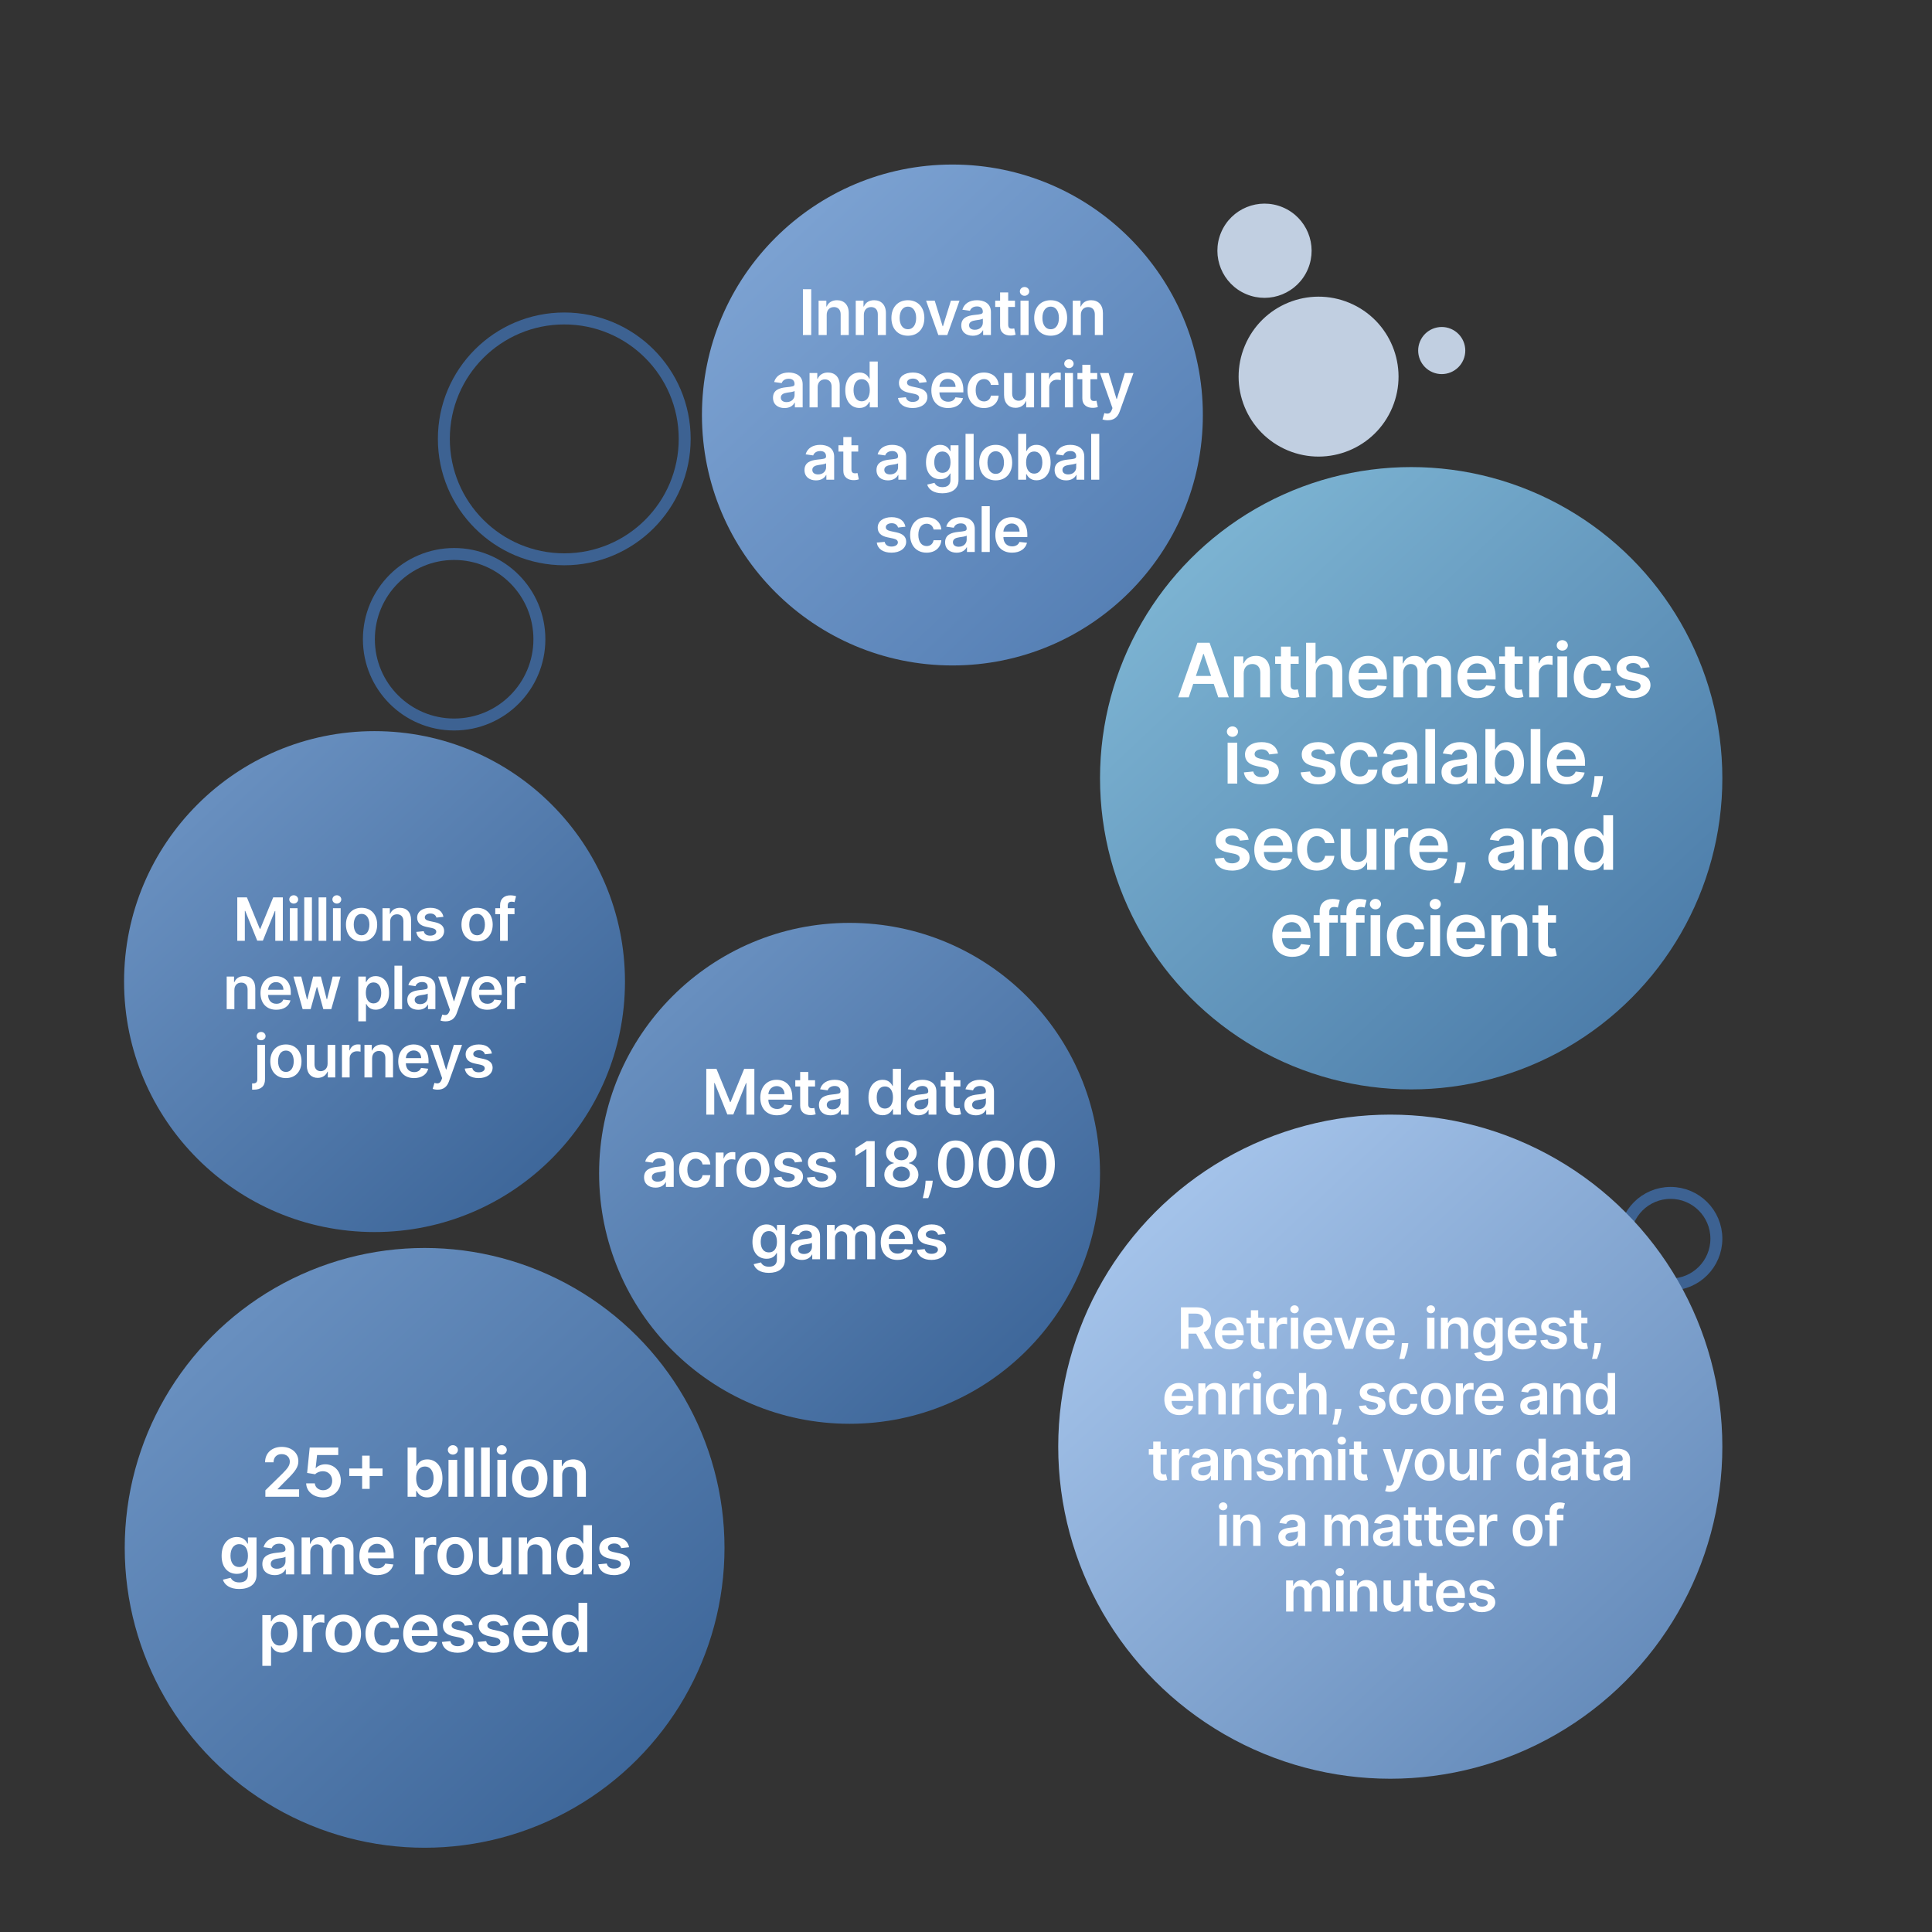
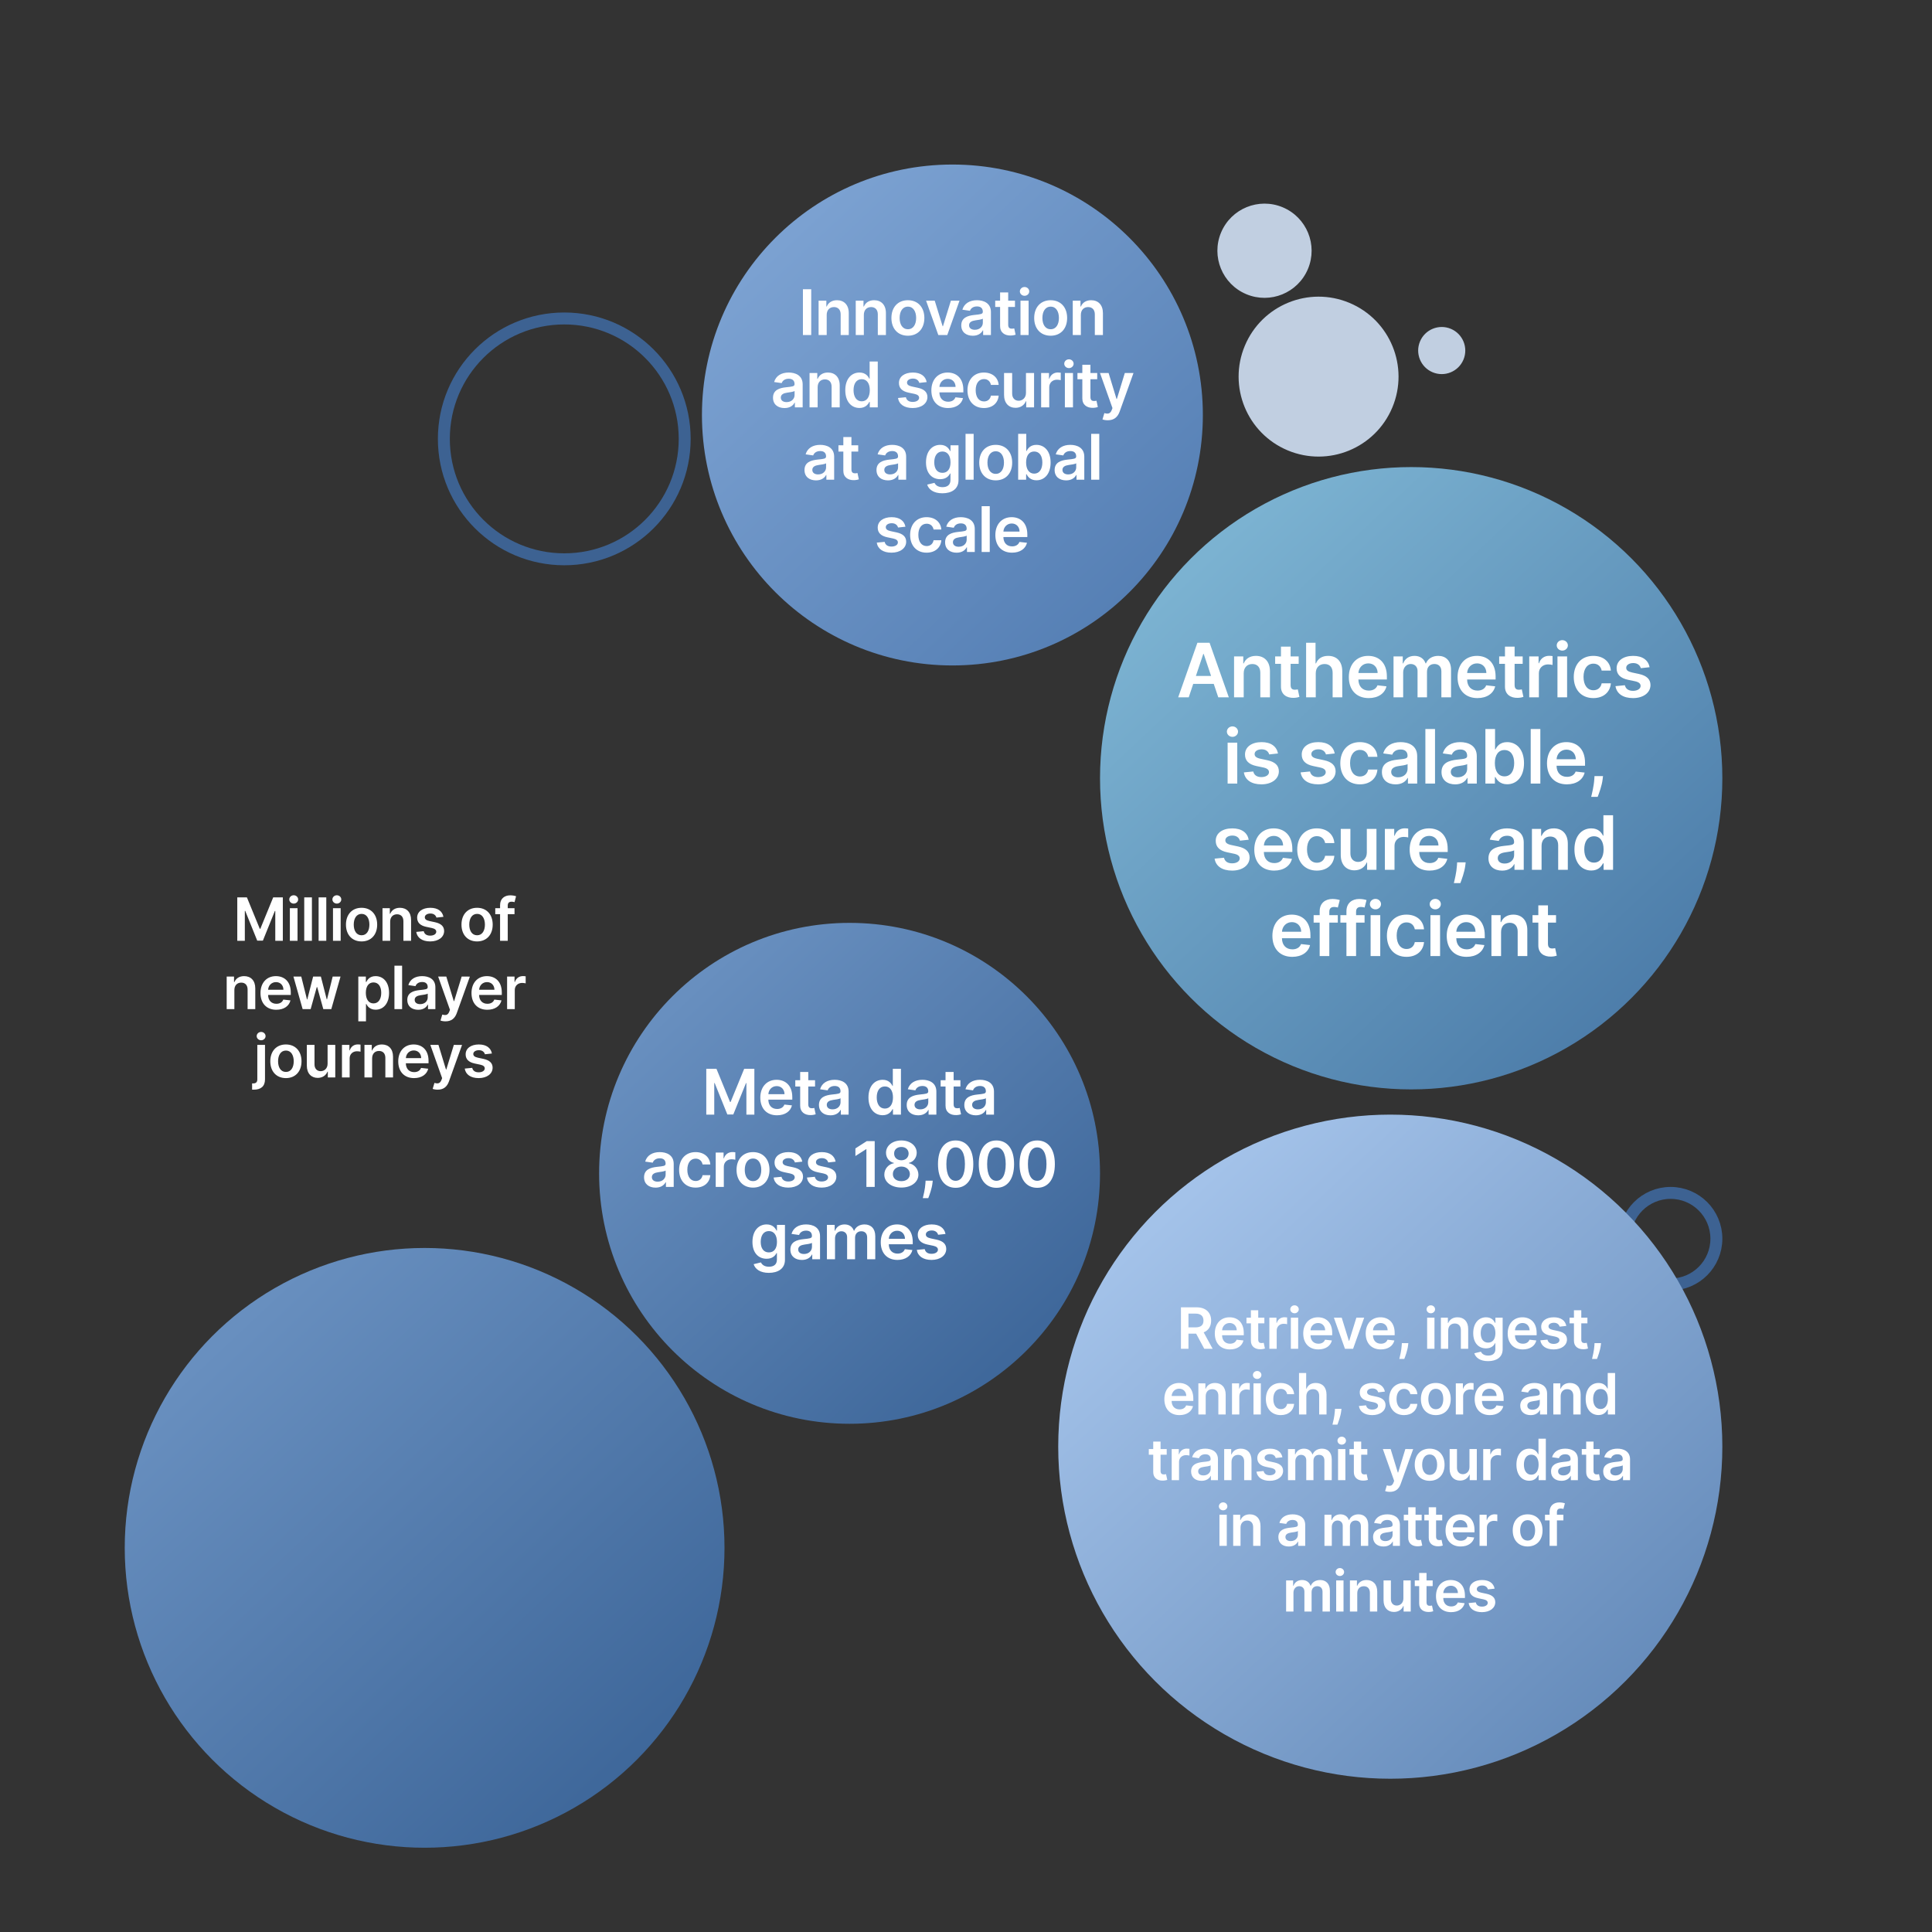
<svg xmlns="http://www.w3.org/2000/svg" width="2912" height="2912" viewBox="0 0 2912 2912" fill="none">
  <rect x="0" y="0" width="2912" height="2912" fill="#333333" stroke="none" />
  <circle cx="2518" cy="1867" r="69" stroke="#3D6292" stroke-width="18" />
  <circle cx="2095.5" cy="2180.5" r="500.5" fill="url(#paint0_linear)" />
  <path d="M1779.98 2033H1791.31V2010.1H1802.85L1815.13 2033H1827.77L1814.24 2008.2C1821.6 2005.24 1825.48 1998.95 1825.48 1990.46C1825.48 1978.52 1817.79 1970.45 1803.43 1970.45H1779.98V2033ZM1791.31 2000.69V1979.92H1801.69C1810.15 1979.92 1813.94 1983.8 1813.94 1990.46C1813.94 1997.12 1810.15 2000.69 1801.75 2000.69H1791.31ZM1853.8 2033.92C1864.73 2033.92 1872.24 2028.57 1874.2 2020.42L1863.88 2019.26C1862.38 2023.23 1858.71 2025.3 1853.95 2025.3C1846.8 2025.3 1842.07 2020.6 1841.98 2012.57H1874.66V2009.18C1874.66 1992.72 1864.76 1985.48 1853.22 1985.48C1839.78 1985.48 1831.01 1995.34 1831.01 2009.82C1831.01 2024.54 1839.66 2033.92 1853.8 2033.92ZM1842.01 2005.12C1842.35 1999.13 1846.77 1994.09 1853.37 1994.09C1859.72 1994.09 1864 1998.73 1864.06 2005.12H1842.01ZM1905.71 1986.09H1896.46V1974.85H1885.4V1986.09H1878.75V1994.64H1885.4V2020.72C1885.34 2029.55 1891.76 2033.89 1900.06 2033.64C1903.21 2033.55 1905.38 2032.94 1906.57 2032.54L1904.71 2023.9C1904.09 2024.05 1902.84 2024.33 1901.47 2024.33C1898.69 2024.33 1896.46 2023.35 1896.46 2018.89V1994.64H1905.71V1986.09ZM1913.24 2033H1924.29V2005.42C1924.29 1999.47 1928.78 1995.25 1934.86 1995.25C1936.72 1995.25 1939.05 1995.59 1939.99 1995.89V1985.72C1938.98 1985.54 1937.24 1985.42 1936.02 1985.42C1930.65 1985.42 1926.16 1988.47 1924.45 1993.91H1923.96V1986.09H1913.24V2033ZM1945.62 2033H1956.67V1986.09H1945.62V2033ZM1951.17 1979.43C1954.69 1979.43 1957.56 1976.75 1957.56 1973.45C1957.56 1970.12 1954.69 1967.43 1951.17 1967.43C1947.63 1967.43 1944.76 1970.12 1944.76 1973.45C1944.76 1976.75 1947.63 1979.43 1951.17 1979.43ZM1987.09 2033.92C1998.02 2033.92 2005.53 2028.57 2007.49 2020.42L1997.17 2019.26C1995.67 2023.23 1992 2025.3 1987.24 2025.3C1980.09 2025.3 1975.36 2020.6 1975.27 2012.57H2007.95V2009.18C2007.95 1992.72 1998.05 1985.48 1986.51 1985.48C1973.07 1985.48 1964.3 1995.34 1964.3 2009.82C1964.3 2024.54 1972.95 2033.92 1987.09 2033.92ZM1975.3 2005.12C1975.64 1999.13 1980.06 1994.09 1986.66 1994.09C1993.01 1994.09 1997.29 1998.73 1997.35 2005.12H1975.3ZM2056.14 1986.09H2044.38L2033.57 2020.94H2033.08L2022.3 1986.09H2010.51L2027.21 2033H2039.43L2056.14 1986.09ZM2081.24 2033.92C2092.17 2033.92 2099.68 2028.57 2101.64 2020.42L2091.32 2019.26C2089.82 2023.23 2086.15 2025.3 2081.39 2025.3C2074.24 2025.3 2069.51 2020.6 2069.42 2012.57H2102.1V2009.18C2102.1 1992.72 2092.2 1985.48 2080.66 1985.48C2067.22 1985.48 2058.45 1995.34 2058.45 2009.82C2058.45 2024.54 2067.1 2033.92 2081.24 2033.92ZM2069.45 2005.12C2069.78 1999.13 2074.21 1994.09 2080.81 1994.09C2087.16 1994.09 2091.44 1998.73 2091.5 2005.12H2069.45ZM2122.71 2024.45H2112.94L2112.72 2027.87C2112.2 2036.15 2110.03 2044.57 2109.15 2048.27H2116.6C2118.07 2044.42 2121.46 2035.5 2122.31 2027.81L2122.71 2024.45ZM2151.05 2033H2162.11V1986.09H2151.05V2033ZM2156.61 1979.43C2160.12 1979.43 2162.99 1976.75 2162.99 1973.45C2162.99 1970.12 2160.12 1967.43 2156.61 1967.43C2153.07 1967.43 2150.2 1970.12 2150.2 1973.45C2150.2 1976.75 2153.07 1979.43 2156.61 1979.43ZM2182.81 2005.51C2182.81 1998.73 2186.9 1994.83 2192.74 1994.83C2198.45 1994.83 2201.87 1998.58 2201.87 2004.84V2033H2212.92V2003.13C2212.95 1991.89 2206.54 1985.48 2196.86 1985.48C2189.84 1985.48 2185.01 1988.84 2182.87 1994.06H2182.32V1986.09H2171.76V2033H2182.81V2005.51ZM2242.84 2051.57C2255.52 2051.57 2264.86 2045.77 2264.86 2033.76V1986.09H2253.96V1993.85H2253.35C2251.67 1990.46 2248.16 1985.48 2239.88 1985.48C2229.04 1985.48 2220.52 1993.97 2220.52 2009.39C2220.52 2024.69 2229.04 2032.33 2239.85 2032.33C2247.88 2032.33 2251.64 2028.02 2253.35 2024.57H2253.9V2033.46C2253.9 2040.36 2249.32 2043.2 2243.03 2043.2C2236.37 2043.2 2233.44 2040.05 2232.09 2037.31L2222.14 2039.72C2224.15 2046.28 2230.9 2051.57 2242.84 2051.57ZM2242.93 2023.65C2235.64 2023.65 2231.79 2017.97 2231.79 2009.33C2231.79 2000.81 2235.57 1994.55 2242.93 1994.55C2250.05 1994.55 2253.96 2000.44 2253.96 2009.33C2253.96 2018.28 2249.99 2023.65 2242.93 2023.65ZM2295.24 2033.92C2306.17 2033.92 2313.69 2028.57 2315.64 2020.42L2305.32 2019.26C2303.82 2023.23 2300.16 2025.3 2295.39 2025.3C2288.25 2025.3 2283.51 2020.6 2283.42 2012.57H2316.1V2009.18C2316.1 1992.72 2306.2 1985.48 2294.66 1985.48C2281.22 1985.48 2272.46 1995.34 2272.46 2009.82C2272.46 2024.54 2281.1 2033.92 2295.24 2033.92ZM2283.45 2005.12C2283.79 1999.13 2288.22 1994.09 2294.81 1994.09C2301.16 1994.09 2305.44 1998.73 2305.5 2005.12H2283.45ZM2360.81 1998.49C2359.28 1990.55 2352.93 1985.48 2341.93 1985.48C2330.63 1985.48 2322.94 1991.04 2322.97 1999.71C2322.94 2006.55 2327.15 2011.07 2336.16 2012.94L2344.16 2014.62C2348.47 2015.56 2350.48 2017.3 2350.48 2019.96C2350.48 2023.17 2347 2025.58 2341.75 2025.58C2336.68 2025.58 2333.38 2023.38 2332.43 2019.17L2321.65 2020.2C2323.03 2028.82 2330.27 2033.92 2341.78 2033.92C2353.51 2033.92 2361.78 2027.84 2361.81 2018.95C2361.78 2012.26 2357.48 2008.17 2348.62 2006.25L2340.62 2004.54C2335.86 2003.47 2333.96 2001.82 2333.99 1999.1C2333.96 1995.92 2337.47 1993.73 2342.09 1993.73C2347.19 1993.73 2349.87 1996.5 2350.73 1999.59L2360.81 1998.49ZM2392.63 1986.09H2383.38V1974.85H2372.33V1986.09H2365.67V1994.64H2372.33V2020.72C2372.26 2029.55 2378.68 2033.89 2386.98 2033.64C2390.13 2033.55 2392.3 2032.94 2393.49 2032.54L2391.63 2023.9C2391.02 2024.05 2389.76 2024.33 2388.39 2024.33C2385.61 2024.33 2383.38 2023.35 2383.38 2018.89V1994.64H2392.63V1986.09ZM2413.14 2024.45H2403.37L2403.15 2027.87C2402.63 2036.15 2400.47 2044.57 2399.58 2048.27H2407.03C2408.5 2044.42 2411.89 2035.5 2412.74 2027.81L2413.14 2024.45ZM1777.75 2132.92C1788.68 2132.92 1796.19 2127.57 1798.15 2119.42L1787.83 2118.26C1786.33 2122.23 1782.67 2124.3 1777.9 2124.3C1770.75 2124.3 1766.02 2119.6 1765.93 2111.57H1798.61V2108.18C1798.61 2091.72 1788.71 2084.48 1777.17 2084.48C1763.73 2084.48 1754.97 2094.34 1754.97 2108.82C1754.97 2123.54 1763.61 2132.92 1777.75 2132.92ZM1765.96 2104.12C1766.3 2098.13 1770.72 2093.09 1777.32 2093.09C1783.67 2093.09 1787.95 2097.73 1788.01 2104.12H1765.96ZM1817.29 2104.51C1817.29 2097.73 1821.39 2093.83 1827.22 2093.83C1832.93 2093.83 1836.35 2097.58 1836.35 2103.84V2132H1847.41V2102.13C1847.44 2090.89 1841.02 2084.48 1831.34 2084.48C1824.32 2084.48 1819.49 2087.84 1817.36 2093.06H1816.81V2085.09H1806.24V2132H1817.29V2104.51ZM1856.93 2132H1867.98V2104.42C1867.98 2098.47 1872.47 2094.25 1878.55 2094.25C1880.41 2094.25 1882.73 2094.59 1883.68 2094.89V2084.72C1882.67 2084.54 1880.93 2084.42 1879.71 2084.42C1874.33 2084.42 1869.84 2087.47 1868.13 2092.91H1867.65V2085.09H1856.93V2132ZM1889.3 2132H1900.36V2085.09H1889.3V2132ZM1894.86 2078.43C1898.37 2078.43 1901.24 2075.75 1901.24 2072.45C1901.24 2069.12 1898.37 2066.43 1894.86 2066.43C1891.32 2066.43 1888.45 2069.12 1888.45 2072.45C1888.45 2075.75 1891.32 2078.43 1894.86 2078.43ZM1930.47 2132.92C1942.26 2132.92 1949.77 2125.92 1950.56 2115.97H1940C1939.05 2121.01 1935.42 2123.91 1930.56 2123.91C1923.66 2123.91 1919.2 2118.13 1919.2 2108.55C1919.2 2099.08 1923.75 2093.4 1930.56 2093.4C1935.87 2093.4 1939.14 2096.82 1940 2101.34H1950.56C1949.8 2091.17 1941.86 2084.48 1930.41 2084.48C1916.66 2084.48 1907.99 2094.41 1907.99 2108.73C1907.99 2122.93 1916.45 2132.92 1930.47 2132.92ZM1968.98 2104.51C1968.98 2097.73 1973.19 2093.83 1979.12 2093.83C1984.92 2093.83 1988.34 2097.52 1988.34 2103.84V2132H1999.4V2102.13C1999.4 2090.8 1992.98 2084.48 1983.24 2084.48C1976.03 2084.48 1971.45 2087.75 1969.28 2093.06H1968.73V2069.45H1957.92V2132H1968.98V2104.51ZM2021.92 2123.45H2012.15L2011.94 2126.87C2011.42 2135.15 2009.25 2143.57 2008.36 2147.27H2015.82C2017.28 2143.42 2020.67 2134.5 2021.53 2126.81L2021.92 2123.45ZM2087.34 2097.49C2085.82 2089.55 2079.46 2084.48 2068.47 2084.48C2057.17 2084.48 2049.47 2090.04 2049.5 2098.71C2049.47 2105.55 2053.69 2110.07 2062.7 2111.94L2070.7 2113.62C2075.01 2114.56 2077.02 2116.3 2077.02 2118.96C2077.02 2122.17 2073.54 2124.58 2068.29 2124.58C2063.22 2124.58 2059.92 2122.38 2058.97 2118.17L2048.19 2119.2C2049.57 2127.82 2056.8 2132.92 2068.32 2132.92C2080.04 2132.92 2088.32 2126.84 2088.35 2117.95C2088.32 2111.26 2084.01 2107.17 2075.16 2105.25L2067.16 2103.54C2062.39 2102.47 2060.5 2100.82 2060.53 2098.1C2060.5 2094.92 2064.01 2092.73 2068.62 2092.73C2073.72 2092.73 2076.41 2095.5 2077.27 2098.59L2087.34 2097.49ZM2116.21 2132.92C2128 2132.92 2135.51 2125.92 2136.3 2115.97H2125.74C2124.79 2121.01 2121.16 2123.91 2116.3 2123.91C2109.4 2123.91 2104.94 2118.13 2104.94 2108.55C2104.94 2099.08 2109.49 2093.4 2116.3 2093.4C2121.61 2093.4 2124.88 2096.82 2125.74 2101.34H2136.3C2135.54 2091.17 2127.6 2084.48 2116.15 2084.48C2102.4 2084.48 2093.73 2094.41 2093.73 2108.73C2093.73 2122.93 2102.19 2132.92 2116.21 2132.92ZM2164.12 2132.92C2177.87 2132.92 2186.6 2123.24 2186.6 2108.73C2186.6 2094.19 2177.87 2084.48 2164.12 2084.48C2150.38 2084.48 2141.65 2094.19 2141.65 2108.73C2141.65 2123.24 2150.38 2132.92 2164.12 2132.92ZM2164.18 2124.06C2156.58 2124.06 2152.85 2117.28 2152.85 2108.7C2152.85 2100.12 2156.58 2093.25 2164.18 2093.25C2171.67 2093.25 2175.39 2100.12 2175.39 2108.7C2175.39 2117.28 2171.67 2124.06 2164.18 2124.06ZM2194.26 2132H2205.32V2104.42C2205.32 2098.47 2209.81 2094.25 2215.89 2094.25C2217.75 2094.25 2220.07 2094.59 2221.02 2094.89V2084.72C2220.01 2084.54 2218.27 2084.42 2217.05 2084.42C2211.67 2084.42 2207.18 2087.47 2205.47 2092.91H2204.98V2085.09H2194.26V2132ZM2245.48 2132.92C2256.41 2132.92 2263.92 2127.57 2265.88 2119.42L2255.56 2118.26C2254.06 2122.23 2250.39 2124.3 2245.63 2124.3C2238.48 2124.3 2233.75 2119.6 2233.66 2111.57H2266.34V2108.18C2266.34 2091.72 2256.44 2084.48 2244.9 2084.48C2231.46 2084.48 2222.69 2094.34 2222.69 2108.82C2222.69 2123.54 2231.34 2132.92 2245.48 2132.92ZM2233.69 2104.12C2234.02 2098.13 2238.45 2093.09 2245.05 2093.09C2251.4 2093.09 2255.68 2097.73 2255.74 2104.12H2233.69ZM2307.08 2132.95C2314.44 2132.95 2318.84 2129.5 2320.85 2125.56H2321.22V2132H2331.85V2100.61C2331.85 2088.21 2321.74 2084.48 2312.79 2084.48C2302.93 2084.48 2295.35 2088.88 2292.91 2097.43L2303.23 2098.89C2304.33 2095.69 2307.45 2092.94 2312.85 2092.94C2317.98 2092.94 2320.79 2095.57 2320.79 2100.18V2100.36C2320.79 2103.54 2317.46 2103.69 2309.19 2104.58C2300.09 2105.55 2291.38 2108.27 2291.38 2118.84C2291.38 2128.06 2298.13 2132.95 2307.08 2132.95ZM2309.95 2124.82C2305.34 2124.82 2302.04 2122.72 2302.04 2118.65C2302.04 2114.41 2305.74 2112.64 2310.68 2111.94C2313.58 2111.54 2319.39 2110.81 2320.82 2109.64V2115.17C2320.82 2120.39 2316.61 2124.82 2309.95 2124.82ZM2352.3 2104.51C2352.3 2097.73 2356.39 2093.83 2362.22 2093.83C2367.94 2093.83 2371.36 2097.58 2371.36 2103.84V2132H2382.41V2102.13C2382.44 2090.89 2376.03 2084.48 2366.35 2084.48C2359.32 2084.48 2354.5 2087.84 2352.36 2093.06H2351.81V2085.09H2341.24V2132H2352.3V2104.51ZM2409.34 2132.82C2417.4 2132.82 2421.03 2128.03 2422.77 2124.61H2423.45V2132H2434.32V2069.45H2423.23V2092.85H2422.77C2421.1 2089.46 2417.64 2084.48 2409.37 2084.48C2398.53 2084.48 2390.01 2092.97 2390.01 2108.61C2390.01 2124.06 2398.28 2132.82 2409.34 2132.82ZM2412.42 2123.75C2405.12 2123.75 2401.27 2117.34 2401.27 2108.55C2401.27 2099.81 2405.06 2093.55 2412.42 2093.55C2419.54 2093.55 2423.45 2099.44 2423.45 2108.55C2423.45 2117.65 2419.48 2123.75 2412.42 2123.75ZM1758.51 2184.09H1749.25V2172.85H1738.2V2184.09H1731.54V2192.64H1738.2V2218.72C1738.14 2227.55 1744.55 2231.89 1752.86 2231.64C1756 2231.55 1758.17 2230.94 1759.36 2230.54L1757.5 2221.9C1756.89 2222.05 1755.63 2222.33 1754.26 2222.33C1751.48 2222.33 1749.25 2221.35 1749.25 2216.89V2192.64H1758.51V2184.09ZM1766.03 2231H1777.09V2203.42C1777.09 2197.47 1781.58 2193.25 1787.65 2193.25C1789.52 2193.25 1791.84 2193.59 1792.78 2193.89V2183.72C1791.78 2183.54 1790.04 2183.42 1788.81 2183.42C1783.44 2183.42 1778.95 2186.47 1777.24 2191.91H1776.75V2184.09H1766.03V2231ZM1810.98 2231.95C1818.34 2231.95 1822.74 2228.5 1824.76 2224.56H1825.12V2231H1835.75V2199.61C1835.75 2187.21 1825.64 2183.48 1816.69 2183.48C1806.83 2183.48 1799.26 2187.88 1796.81 2196.43L1807.14 2197.89C1808.24 2194.69 1811.35 2191.94 1816.76 2191.94C1821.89 2191.94 1824.7 2194.57 1824.7 2199.18V2199.36C1824.7 2202.54 1821.37 2202.69 1813.09 2203.58C1803.99 2204.55 1795.29 2207.27 1795.29 2217.84C1795.29 2227.06 1802.04 2231.95 1810.98 2231.95ZM1813.85 2223.82C1809.24 2223.82 1805.94 2221.72 1805.94 2217.65C1805.94 2213.41 1809.64 2211.64 1814.59 2210.94C1817.49 2210.54 1823.29 2209.81 1824.73 2208.64V2214.17C1824.73 2219.39 1820.51 2223.82 1813.85 2223.82ZM1856.2 2203.51C1856.2 2196.73 1860.3 2192.83 1866.13 2192.83C1871.84 2192.83 1875.26 2196.58 1875.26 2202.84V2231H1886.32V2201.13C1886.35 2189.89 1879.93 2183.48 1870.25 2183.48C1863.23 2183.48 1858.4 2186.84 1856.26 2192.06H1855.71V2184.09H1845.15V2231H1856.2V2203.51ZM1932.91 2196.49C1931.38 2188.55 1925.03 2183.48 1914.04 2183.48C1902.74 2183.48 1895.04 2189.04 1895.07 2197.71C1895.04 2204.55 1899.25 2209.07 1908.26 2210.94L1916.27 2212.62C1920.57 2213.56 1922.59 2215.3 1922.59 2217.96C1922.59 2221.17 1919.11 2223.58 1913.85 2223.58C1908.78 2223.58 1905.48 2221.38 1904.54 2217.17L1893.76 2218.2C1895.13 2226.82 1902.37 2231.92 1913.88 2231.92C1925.61 2231.92 1933.89 2225.84 1933.92 2216.95C1933.89 2210.26 1929.58 2206.17 1920.72 2204.25L1912.72 2202.54C1907.96 2201.47 1906.06 2199.82 1906.1 2197.1C1906.06 2193.92 1909.58 2191.73 1914.19 2191.73C1919.29 2191.73 1921.98 2194.5 1922.83 2197.59L1932.91 2196.49ZM1941.31 2231H1952.37V2202.48C1952.37 2196.7 1956.22 2192.79 1960.98 2192.79C1965.65 2192.79 1968.86 2195.94 1968.86 2200.77V2231H1979.7V2201.74C1979.7 2196.46 1982.85 2192.79 1988.19 2192.79C1992.65 2192.79 1996.19 2195.42 1996.19 2201.22V2231H2007.28V2199.51C2007.28 2189.04 2001.23 2183.48 1992.62 2183.48C1985.81 2183.48 1980.62 2186.84 1978.54 2192.06H1978.05C1976.25 2186.75 1971.7 2183.48 1965.38 2183.48C1959.09 2183.48 1954.38 2186.72 1952.43 2192.06H1951.88V2184.09H1941.31V2231ZM2016.77 2231H2027.83V2184.09H2016.77V2231ZM2022.33 2177.43C2025.85 2177.43 2028.72 2174.75 2028.72 2171.45C2028.72 2168.12 2025.85 2165.43 2022.33 2165.43C2018.79 2165.43 2015.92 2168.12 2015.92 2171.45C2015.92 2174.75 2018.79 2177.43 2022.33 2177.43ZM2060.9 2184.09H2051.65V2172.85H2040.59V2184.09H2033.94V2192.64H2040.59V2218.72C2040.53 2227.55 2046.95 2231.89 2055.25 2231.64C2058.4 2231.55 2060.57 2230.94 2061.76 2230.54L2059.89 2221.9C2059.28 2222.05 2058.03 2222.33 2056.66 2222.33C2053.88 2222.33 2051.65 2221.35 2051.65 2216.89V2192.64H2060.9V2184.09ZM2094.91 2248.59C2103.52 2248.59 2108.5 2244.16 2111.16 2236.68L2130 2184.15L2118.18 2184.09L2107.34 2219.52H2106.85L2096.04 2184.09H2084.31L2101.33 2231.98L2100.38 2234.51C2098.33 2239.86 2095.1 2240.22 2090.27 2238.82L2087.7 2247.43C2089.2 2248.04 2091.89 2248.59 2094.91 2248.59ZM2154.82 2231.92C2168.56 2231.92 2177.3 2222.24 2177.3 2207.73C2177.3 2193.19 2168.56 2183.48 2154.82 2183.48C2141.08 2183.48 2132.34 2193.19 2132.34 2207.73C2132.34 2222.24 2141.08 2231.92 2154.82 2231.92ZM2154.88 2223.06C2147.28 2223.06 2143.55 2216.28 2143.55 2207.7C2143.55 2199.12 2147.28 2192.25 2154.88 2192.25C2162.36 2192.25 2166.09 2199.12 2166.09 2207.7C2166.09 2216.28 2162.36 2223.06 2154.88 2223.06ZM2214.86 2211.27C2214.86 2218.42 2209.76 2221.96 2204.87 2221.96C2199.56 2221.96 2196.02 2218.2 2196.02 2212.25V2184.09H2184.96V2213.96C2184.96 2225.23 2191.38 2231.61 2200.6 2231.61C2207.62 2231.61 2212.57 2227.92 2214.71 2222.66H2215.2V2231H2225.92V2184.09H2214.86V2211.27ZM2235.56 2231H2246.62V2203.42C2246.62 2197.47 2251.11 2193.25 2257.19 2193.25C2259.05 2193.25 2261.37 2193.59 2262.32 2193.89V2183.72C2261.31 2183.54 2259.57 2183.42 2258.35 2183.42C2252.97 2183.42 2248.48 2186.47 2246.77 2191.91H2246.28V2184.09H2235.56V2231ZM2304.96 2231.82C2313.02 2231.82 2316.66 2227.03 2318.4 2223.61H2319.07V2231H2329.94V2168.45H2318.86V2191.85H2318.4C2316.72 2188.46 2313.27 2183.48 2304.99 2183.48C2294.15 2183.48 2285.63 2191.97 2285.63 2207.61C2285.63 2223.06 2293.91 2231.82 2304.96 2231.82ZM2308.05 2222.75C2300.75 2222.75 2296.9 2216.34 2296.9 2207.55C2296.9 2198.81 2300.69 2192.55 2308.05 2192.55C2315.16 2192.55 2319.07 2198.44 2319.07 2207.55C2319.07 2216.65 2315.1 2222.75 2308.05 2222.75ZM2353.5 2231.95C2360.86 2231.95 2365.26 2228.5 2367.28 2224.56H2367.64V2231H2378.27V2199.61C2378.27 2187.21 2368.16 2183.48 2359.21 2183.48C2349.35 2183.48 2341.78 2187.88 2339.33 2196.43L2349.65 2197.89C2350.75 2194.69 2353.87 2191.94 2359.27 2191.94C2364.41 2191.94 2367.21 2194.57 2367.21 2199.18V2199.36C2367.21 2202.54 2363.89 2202.69 2355.61 2203.58C2346.51 2204.55 2337.81 2207.27 2337.81 2217.84C2337.81 2227.06 2344.55 2231.95 2353.5 2231.95ZM2356.37 2223.82C2351.76 2223.82 2348.46 2221.72 2348.46 2217.65C2348.46 2213.41 2352.16 2211.64 2357.11 2210.94C2360.01 2210.54 2365.81 2209.81 2367.25 2208.64V2214.17C2367.25 2219.39 2363.03 2223.82 2356.37 2223.82ZM2411.09 2184.09H2401.84V2172.85H2390.78V2184.09H2384.12V2192.64H2390.78V2218.72C2390.72 2227.55 2397.13 2231.89 2405.44 2231.64C2408.59 2231.55 2410.75 2230.94 2411.95 2230.54L2410.08 2221.9C2409.47 2222.05 2408.22 2222.33 2406.85 2222.33C2404.07 2222.33 2401.84 2221.35 2401.84 2216.89V2192.64H2411.09V2184.09ZM2432.12 2231.95C2439.48 2231.95 2443.87 2228.5 2445.89 2224.56H2446.26V2231H2456.88V2199.61C2456.88 2187.21 2446.77 2183.48 2437.83 2183.48C2427.96 2183.48 2420.39 2187.88 2417.94 2196.43L2428.27 2197.89C2429.37 2194.69 2432.48 2191.94 2437.89 2191.94C2443.02 2191.94 2445.83 2194.57 2445.83 2199.18V2199.36C2445.83 2202.54 2442.5 2202.69 2434.22 2203.58C2425.12 2204.55 2416.42 2207.27 2416.42 2217.84C2416.42 2227.06 2423.17 2231.95 2432.12 2231.95ZM2434.99 2223.82C2430.37 2223.82 2427.08 2221.72 2427.08 2217.65C2427.08 2213.41 2430.77 2211.64 2435.72 2210.94C2438.62 2210.54 2444.42 2209.81 2445.86 2208.64V2214.17C2445.86 2219.39 2441.64 2223.82 2434.99 2223.82ZM1838.01 2330H1849.06V2283.09H1838.01V2330ZM1843.57 2276.43C1847.08 2276.43 1849.95 2273.75 1849.95 2270.45C1849.95 2267.12 1847.08 2264.43 1843.57 2264.43C1840.02 2264.43 1837.15 2267.12 1837.15 2270.45C1837.15 2273.75 1840.02 2276.43 1843.57 2276.43ZM1869.77 2302.51C1869.77 2295.73 1873.86 2291.83 1879.69 2291.83C1885.4 2291.83 1888.82 2295.58 1888.82 2301.84V2330H1899.88V2300.13C1899.91 2288.89 1893.5 2282.48 1883.82 2282.48C1876.79 2282.48 1871.97 2285.84 1869.83 2291.06H1869.28V2283.09H1858.71V2330H1869.77V2302.51ZM1942.51 2330.95C1949.87 2330.95 1954.27 2327.5 1956.28 2323.56H1956.65V2330H1967.28V2298.61C1967.28 2286.21 1957.17 2282.48 1948.22 2282.48C1938.35 2282.48 1930.78 2286.88 1928.34 2295.43L1938.66 2296.89C1939.76 2293.69 1942.87 2290.94 1948.28 2290.94C1953.41 2290.94 1956.22 2293.57 1956.22 2298.18V2298.36C1956.22 2301.54 1952.89 2301.69 1944.62 2302.58C1935.51 2303.55 1926.81 2306.27 1926.81 2316.84C1926.81 2326.06 1933.56 2330.95 1942.51 2330.95ZM1945.38 2322.82C1940.77 2322.82 1937.47 2320.72 1937.47 2316.65C1937.47 2312.41 1941.16 2310.64 1946.11 2309.94C1949.01 2309.54 1954.82 2308.81 1956.25 2307.64V2313.17C1956.25 2318.39 1952.04 2322.82 1945.38 2322.82ZM1996.28 2330H2007.34V2301.48C2007.34 2295.7 2011.19 2291.79 2015.95 2291.79C2020.62 2291.79 2023.83 2294.94 2023.83 2299.77V2330H2034.67V2300.74C2034.67 2295.46 2037.82 2291.79 2043.16 2291.79C2047.62 2291.79 2051.16 2294.42 2051.16 2300.22V2330H2062.25V2298.51C2062.25 2288.04 2056.2 2282.48 2047.59 2282.48C2040.78 2282.48 2035.59 2285.84 2033.51 2291.06H2033.02C2031.22 2285.75 2026.67 2282.48 2020.35 2282.48C2014.06 2282.48 2009.36 2285.72 2007.4 2291.06H2006.85V2283.09H1996.28V2330ZM2085.24 2330.95C2092.6 2330.95 2097 2327.5 2099.02 2323.56H2099.38V2330H2110.01V2298.61C2110.01 2286.21 2099.9 2282.48 2090.96 2282.48C2081.09 2282.48 2073.52 2286.88 2071.07 2295.43L2081.4 2296.89C2082.5 2293.69 2085.61 2290.94 2091.02 2290.94C2096.15 2290.94 2098.96 2293.57 2098.96 2298.18V2298.36C2098.96 2301.54 2095.63 2301.69 2087.35 2302.58C2078.25 2303.55 2069.55 2306.27 2069.55 2316.84C2069.55 2326.06 2076.3 2330.95 2085.24 2330.95ZM2088.12 2322.82C2083.5 2322.82 2080.21 2320.72 2080.21 2316.65C2080.21 2312.41 2083.9 2310.64 2088.85 2309.94C2091.75 2309.54 2097.55 2308.81 2098.99 2307.64V2313.17C2098.99 2318.39 2094.77 2322.82 2088.12 2322.82ZM2142.83 2283.09H2133.58V2271.85H2122.52V2283.09H2115.87V2291.64H2122.52V2317.72C2122.46 2326.55 2128.88 2330.89 2137.18 2330.64C2140.33 2330.55 2142.5 2329.94 2143.69 2329.54L2141.83 2320.9C2141.21 2321.05 2139.96 2321.33 2138.59 2321.33C2135.81 2321.33 2133.58 2320.35 2133.58 2315.89V2291.64H2142.83V2283.09ZM2173.78 2283.09H2164.53V2271.85H2153.47V2283.09H2146.82V2291.64H2153.47V2317.72C2153.41 2326.55 2159.83 2330.89 2168.13 2330.64C2171.28 2330.55 2173.45 2329.94 2174.64 2329.54L2172.78 2320.9C2172.16 2321.05 2170.91 2321.33 2169.54 2321.33C2166.76 2321.33 2164.53 2320.35 2164.53 2315.89V2291.64H2173.78V2283.09ZM2201.57 2330.92C2212.51 2330.92 2220.02 2325.57 2221.97 2317.42L2211.65 2316.26C2210.15 2320.23 2206.49 2322.3 2201.72 2322.3C2194.58 2322.3 2189.84 2317.6 2189.75 2309.57H2222.43V2306.18C2222.43 2289.72 2212.54 2282.48 2200.99 2282.48C2187.55 2282.48 2178.79 2292.34 2178.79 2306.82C2178.79 2321.54 2187.43 2330.92 2201.57 2330.92ZM2189.78 2302.12C2190.12 2296.13 2194.55 2291.09 2201.14 2291.09C2207.5 2291.09 2211.77 2295.73 2211.83 2302.12H2189.78ZM2230.06 2330H2241.12V2302.42C2241.12 2296.47 2245.61 2292.25 2251.69 2292.25C2253.55 2292.25 2255.87 2292.59 2256.82 2292.89V2282.72C2255.81 2282.54 2254.07 2282.42 2252.85 2282.42C2247.47 2282.42 2242.98 2285.47 2241.27 2290.91H2240.78V2283.09H2230.06V2330ZM2302.51 2330.92C2316.26 2330.92 2324.99 2321.24 2324.99 2306.73C2324.99 2292.19 2316.26 2282.48 2302.51 2282.48C2288.77 2282.48 2280.04 2292.19 2280.04 2306.73C2280.04 2321.24 2288.77 2330.92 2302.51 2330.92ZM2302.58 2322.06C2294.97 2322.06 2291.25 2315.28 2291.25 2306.7C2291.25 2298.12 2294.97 2291.25 2302.58 2291.25C2310.06 2291.25 2313.78 2298.12 2313.78 2306.7C2313.78 2315.28 2310.06 2322.06 2302.58 2322.06ZM2356.42 2283.09H2346.67V2279.4C2346.67 2275.73 2348.2 2273.68 2352.32 2273.68C2354.06 2273.68 2355.53 2274.08 2356.45 2274.36L2358.68 2265.81C2357.24 2265.32 2354.09 2264.52 2350.28 2264.52C2342.12 2264.52 2335.62 2269.2 2335.62 2278.66V2283.09H2328.69V2291.64H2335.62V2330H2346.67V2291.64H2356.42V2283.09ZM1938.5 2429H1949.56V2400.48C1949.56 2394.7 1953.4 2390.79 1958.17 2390.79C1962.84 2390.79 1966.05 2393.94 1966.05 2398.77V2429H1976.89V2399.74C1976.89 2394.46 1980.04 2390.79 1985.38 2390.79C1989.84 2390.79 1993.38 2393.42 1993.38 2399.22V2429H2004.47V2397.51C2004.47 2387.04 1998.42 2381.48 1989.81 2381.48C1983 2381.48 1977.81 2384.84 1975.73 2390.06H1975.24C1973.44 2384.75 1968.89 2381.48 1962.57 2381.48C1956.28 2381.48 1951.57 2384.72 1949.62 2390.06H1949.07V2382.09H1938.5V2429ZM2013.96 2429H2025.02V2382.09H2013.96V2429ZM2019.52 2375.43C2023.03 2375.43 2025.9 2372.75 2025.9 2369.45C2025.9 2366.12 2023.03 2363.43 2019.52 2363.43C2015.98 2363.43 2013.11 2366.12 2013.11 2369.45C2013.11 2372.75 2015.98 2375.43 2019.52 2375.43ZM2045.72 2401.51C2045.72 2394.73 2049.81 2390.83 2055.65 2390.83C2061.36 2390.83 2064.78 2394.58 2064.78 2400.84V2429H2075.83V2399.13C2075.87 2387.89 2069.45 2381.48 2059.77 2381.48C2052.75 2381.48 2047.92 2384.84 2045.78 2390.06H2045.23V2382.09H2034.67V2429H2045.72V2401.51ZM2115.25 2409.27C2115.25 2416.42 2110.15 2419.96 2105.27 2419.96C2099.95 2419.96 2096.41 2416.2 2096.41 2410.25V2382.09H2085.35V2411.96C2085.35 2423.23 2091.77 2429.61 2100.99 2429.61C2108.01 2429.61 2112.96 2425.92 2115.1 2420.66H2115.59V2429H2126.31V2382.09H2115.25V2409.27ZM2159.38 2382.09H2150.13V2370.85H2139.07V2382.09H2132.41V2390.64H2139.07V2416.72C2139.01 2425.55 2145.42 2429.89 2153.73 2429.64C2156.88 2429.55 2159.04 2428.94 2160.23 2428.54L2158.37 2419.9C2157.76 2420.05 2156.51 2420.33 2155.13 2420.33C2152.36 2420.33 2150.13 2419.35 2150.13 2414.89V2390.64H2159.38V2382.09ZM2187.17 2429.92C2198.1 2429.92 2205.61 2424.57 2207.57 2416.42L2197.25 2415.26C2195.75 2419.23 2192.09 2421.3 2187.32 2421.3C2180.17 2421.3 2175.44 2416.6 2175.35 2408.57H2208.03V2405.18C2208.03 2388.72 2198.13 2381.48 2186.59 2381.48C2173.15 2381.48 2164.39 2391.34 2164.39 2405.82C2164.39 2420.54 2173.03 2429.92 2187.17 2429.92ZM2175.38 2401.12C2175.72 2395.13 2180.14 2390.09 2186.74 2390.09C2193.09 2390.09 2197.37 2394.73 2197.43 2401.12H2175.38ZM2252.74 2394.49C2251.21 2386.55 2244.86 2381.48 2233.86 2381.48C2222.56 2381.48 2214.87 2387.04 2214.9 2395.71C2214.87 2402.55 2219.08 2407.07 2228.09 2408.94L2236.09 2410.62C2240.4 2411.56 2242.41 2413.3 2242.41 2415.96C2242.41 2419.17 2238.93 2421.58 2233.68 2421.58C2228.61 2421.58 2225.31 2419.38 2224.36 2415.17L2213.58 2416.2C2214.96 2424.82 2222.2 2429.92 2233.71 2429.92C2245.44 2429.92 2253.71 2423.84 2253.74 2414.95C2253.71 2408.26 2249.41 2404.17 2240.55 2402.25L2232.55 2400.54C2227.78 2399.47 2225.89 2397.82 2225.92 2395.1C2225.89 2391.92 2229.4 2389.73 2234.01 2389.73C2239.11 2389.73 2241.8 2392.5 2242.66 2395.59L2252.74 2394.49Z" fill="white" />
-   <circle cx="684.5" cy="963.5" r="128.5" stroke="#3D6292" stroke-width="18" />
  <circle cx="850.5" cy="661.5" r="181.5" stroke="#3D6292" stroke-width="18" />
  <circle cx="2127" cy="1173" r="469" fill="url(#paint1_linear)" />
  <path d="M1791.72 1051L1798.51 1030.74H1829.4L1836.23 1051H1852.12L1823.14 968.818H1804.77L1775.83 1051H1791.72ZM1802.52 1018.78L1813.63 985.672H1814.28L1825.39 1018.78H1802.52ZM1874.57 1014.88C1874.57 1005.98 1879.94 1000.84 1887.61 1000.84C1895.11 1000.84 1899.61 1005.78 1899.61 1014V1051H1914.13V1011.75C1914.17 996.988 1905.74 988.561 1893.02 988.561C1883.79 988.561 1877.45 992.975 1874.65 999.837H1873.92V989.364H1860.04V1051H1874.57V1014.88ZM1957.42 989.364H1945.26V974.597H1930.73V989.364H1921.98V1000.6H1930.73V1034.87C1930.65 1046.47 1939.08 1052.16 1949.99 1051.84C1954.13 1051.72 1956.98 1050.92 1958.54 1050.4L1956.09 1039.04C1955.29 1039.24 1953.64 1039.6 1951.84 1039.6C1948.19 1039.6 1945.26 1038.32 1945.26 1032.46V1000.6H1957.42V989.364ZM1983.16 1014.88C1983.16 1005.98 1988.69 1000.84 1996.48 1000.84C2004.1 1000.84 2008.6 1005.7 2008.6 1014V1051H2023.12V1011.75C2023.12 996.868 2014.7 988.561 2001.9 988.561C1992.43 988.561 1986.41 992.855 1983.56 999.837H1982.83V968.818H1968.63V1051H1983.16V1014.88ZM2062.96 1052.2C2077.32 1052.2 2087.19 1045.18 2089.76 1034.47L2076.2 1032.94C2074.23 1038.16 2069.42 1040.89 2063.16 1040.89C2053.77 1040.89 2047.55 1034.71 2047.43 1024.15H2090.36V1019.7C2090.36 998.071 2077.36 988.561 2062.19 988.561C2044.54 988.561 2033.02 1001.52 2033.02 1020.54C2033.02 1039.88 2044.38 1052.2 2062.96 1052.2ZM2047.47 1014.36C2047.91 1006.5 2053.73 999.877 2062.4 999.877C2070.74 999.877 2076.36 1005.98 2076.44 1014.36H2047.47ZM2100.39 1051H2114.92V1013.52C2114.92 1005.94 2119.98 1000.8 2126.24 1000.8C2132.38 1000.8 2136.59 1004.93 2136.59 1011.27V1051H2150.83V1012.56C2150.83 1005.62 2154.97 1000.8 2161.99 1000.8C2167.85 1000.8 2172.5 1004.25 2172.5 1011.88V1051H2187.07V1009.63C2187.07 995.864 2179.12 988.561 2167.81 988.561C2158.86 988.561 2152.04 992.975 2149.31 999.837H2148.67C2146.3 992.855 2140.32 988.561 2132.01 988.561C2123.75 988.561 2117.57 992.815 2115 999.837H2114.28V989.364H2100.39V1051ZM2226.83 1052.2C2241.2 1052.2 2251.07 1045.18 2253.64 1034.47L2240.08 1032.94C2238.11 1038.16 2233.29 1040.89 2227.03 1040.89C2217.64 1040.89 2211.42 1034.71 2211.3 1024.15H2254.24V1019.7C2254.24 998.071 2241.24 988.561 2226.07 988.561C2208.42 988.561 2196.9 1001.52 2196.9 1020.54C2196.9 1039.88 2208.25 1052.2 2226.83 1052.2ZM2211.34 1014.36C2211.79 1006.5 2217.6 999.877 2226.27 999.877C2234.62 999.877 2240.24 1005.98 2240.32 1014.36H2211.34ZM2295.05 989.364H2282.89V974.597H2268.36V989.364H2259.62V1000.6H2268.36V1034.87C2268.28 1046.47 2276.71 1052.16 2287.62 1051.84C2291.76 1051.72 2294.61 1050.92 2296.17 1050.4L2293.72 1039.04C2292.92 1039.24 2291.28 1039.6 2289.47 1039.6C2285.82 1039.6 2282.89 1038.32 2282.89 1032.46V1000.6H2295.05V989.364ZM2304.94 1051H2319.46V1014.76C2319.46 1006.94 2325.36 1001.4 2333.35 1001.4C2335.8 1001.4 2338.84 1001.84 2340.09 1002.24V988.882C2338.76 988.641 2336.48 988.481 2334.87 988.481C2327.81 988.481 2321.91 992.494 2319.66 999.636H2319.02V989.364H2304.94V1051ZM2347.48 1051H2362.01V989.364H2347.48V1051ZM2354.78 980.616C2359.4 980.616 2363.17 977.085 2363.17 972.751C2363.17 968.377 2359.4 964.846 2354.78 964.846C2350.13 964.846 2346.36 968.377 2346.36 972.751C2346.36 977.085 2350.13 980.616 2354.78 980.616ZM2401.57 1052.2C2417.06 1052.2 2426.93 1043.01 2427.97 1029.93H2414.09C2412.85 1036.55 2408.07 1040.37 2401.69 1040.37C2392.62 1040.37 2386.76 1032.78 2386.76 1020.18C2386.76 1007.74 2392.74 1000.28 2401.69 1000.28C2408.67 1000.28 2412.97 1004.77 2414.09 1010.71H2427.97C2426.97 997.349 2416.54 988.561 2401.49 988.561C2383.43 988.561 2372.04 1001.6 2372.04 1020.42C2372.04 1039.08 2383.15 1052.2 2401.57 1052.2ZM2486.36 1005.66C2484.35 995.222 2476 988.561 2461.56 988.561C2446.71 988.561 2436.6 995.864 2436.64 1007.26C2436.6 1016.25 2442.14 1022.19 2453.97 1024.64L2464.49 1026.84C2470.14 1028.09 2472.79 1030.37 2472.79 1033.87C2472.79 1038.08 2468.22 1041.25 2461.32 1041.25C2454.66 1041.25 2450.32 1038.36 2449.08 1032.82L2434.91 1034.19C2436.72 1045.5 2446.23 1052.2 2461.36 1052.2C2476.77 1052.2 2487.64 1044.22 2487.68 1032.54C2487.64 1023.75 2481.98 1018.38 2470.35 1015.85L2459.83 1013.6C2453.57 1012.2 2451.08 1010.03 2451.12 1006.46C2451.08 1002.28 2455.7 999.396 2461.76 999.396C2468.46 999.396 2471.99 1003.05 2473.11 1007.1L2486.36 1005.66ZM1850.33 1181H1864.85V1119.36H1850.33V1181ZM1857.63 1110.62C1862.24 1110.62 1866.02 1107.08 1866.02 1102.75C1866.02 1098.38 1862.24 1094.85 1857.63 1094.85C1852.97 1094.85 1849.2 1098.38 1849.2 1102.75C1849.2 1107.08 1852.97 1110.62 1857.63 1110.62ZM1926.25 1135.66C1924.24 1125.22 1915.89 1118.56 1901.45 1118.56C1886.6 1118.56 1876.49 1125.86 1876.53 1137.26C1876.49 1146.25 1882.02 1152.19 1893.86 1154.64L1904.38 1156.84C1910.03 1158.09 1912.68 1160.37 1912.68 1163.87C1912.68 1168.08 1908.11 1171.25 1901.21 1171.25C1894.54 1171.25 1890.21 1168.36 1888.97 1162.82L1874.8 1164.19C1876.61 1175.5 1886.12 1182.2 1901.25 1182.2C1916.65 1182.2 1927.53 1174.22 1927.57 1162.54C1927.53 1153.75 1921.87 1148.38 1910.23 1145.85L1899.72 1143.6C1893.46 1142.2 1890.97 1140.03 1891.01 1136.46C1890.97 1132.28 1895.59 1129.4 1901.65 1129.4C1908.35 1129.4 1911.88 1133.05 1913 1137.1L1926.25 1135.66ZM2011.77 1135.66C2009.77 1125.22 2001.42 1118.56 1986.97 1118.56C1972.13 1118.56 1962.01 1125.86 1962.05 1137.26C1962.01 1146.25 1967.55 1152.19 1979.39 1154.64L1989.9 1156.84C1995.56 1158.09 1998.21 1160.37 1998.21 1163.87C1998.21 1168.08 1993.63 1171.25 1986.73 1171.25C1980.07 1171.25 1975.74 1168.36 1974.49 1162.82L1960.33 1164.19C1962.13 1175.5 1971.64 1182.2 1986.77 1182.2C2002.18 1182.2 2013.06 1174.22 2013.1 1162.54C2013.06 1153.75 2007.4 1148.38 1995.76 1145.85L1985.25 1143.6C1978.99 1142.2 1976.5 1140.03 1976.54 1136.46C1976.5 1132.28 1981.11 1129.4 1987.17 1129.4C1993.87 1129.4 1997.41 1133.05 1998.53 1137.1L2011.77 1135.66ZM2049.7 1182.2C2065.19 1182.2 2075.06 1173.01 2076.1 1159.93H2062.22C2060.98 1166.55 2056.2 1170.37 2049.82 1170.37C2040.75 1170.37 2034.89 1162.78 2034.89 1150.18C2034.89 1137.74 2040.87 1130.28 2049.82 1130.28C2056.8 1130.28 2061.1 1134.77 2062.22 1140.71H2076.1C2075.1 1127.35 2064.67 1118.56 2049.62 1118.56C2031.56 1118.56 2020.17 1131.6 2020.17 1150.42C2020.17 1169.08 2031.28 1182.2 2049.7 1182.2ZM2103.51 1182.24C2113.18 1182.24 2118.96 1177.71 2121.61 1172.53H2122.09V1181H2136.05V1139.75C2136.05 1123.46 2122.77 1118.56 2111.01 1118.56C2098.05 1118.56 2088.1 1124.34 2084.89 1135.58L2098.45 1137.5C2099.9 1133.29 2103.99 1129.68 2111.09 1129.68C2117.83 1129.68 2121.53 1133.13 2121.53 1139.19V1139.43C2121.53 1143.6 2117.15 1143.8 2106.28 1144.97C2094.32 1146.25 2082.88 1149.82 2082.88 1163.7C2082.88 1175.82 2091.75 1182.24 2103.51 1182.24ZM2107.28 1171.57C2101.22 1171.57 2096.89 1168.8 2096.89 1163.46C2096.89 1157.89 2101.74 1155.56 2108.24 1154.64C2112.06 1154.11 2119.68 1153.15 2121.57 1151.63V1158.89C2121.57 1165.75 2116.03 1171.57 2107.28 1171.57ZM2162.93 1098.82H2148.4V1181H2162.93V1098.82ZM2193.34 1182.24C2203.01 1182.24 2208.79 1177.71 2211.44 1172.53H2211.92V1181H2225.88V1139.75C2225.88 1123.46 2212.6 1118.56 2200.84 1118.56C2187.88 1118.56 2177.93 1124.34 2174.72 1135.58L2188.28 1137.5C2189.73 1133.29 2193.82 1129.68 2200.92 1129.68C2207.66 1129.68 2211.36 1133.13 2211.36 1139.19V1139.43C2211.36 1143.6 2206.98 1143.8 2196.11 1144.97C2184.15 1146.25 2172.71 1149.82 2172.71 1163.7C2172.71 1175.82 2181.58 1182.24 2193.34 1182.24ZM2197.11 1171.57C2191.05 1171.57 2186.72 1168.8 2186.72 1163.46C2186.72 1157.89 2191.57 1155.56 2198.07 1154.64C2201.89 1154.11 2209.51 1153.15 2211.4 1151.63V1158.89C2211.4 1165.75 2205.86 1171.57 2197.11 1171.57ZM2238.87 1181H2253.16V1171.29H2254C2256.29 1175.78 2261.06 1182.08 2271.66 1182.08C2286.18 1182.08 2297.06 1170.57 2297.06 1150.26C2297.06 1129.72 2285.86 1118.56 2271.62 1118.56C2260.74 1118.56 2256.21 1125.1 2254 1129.56H2253.4V1098.82H2238.87V1181ZM2253.12 1150.18C2253.12 1138.22 2258.25 1130.48 2267.6 1130.48C2277.27 1130.48 2282.25 1138.71 2282.25 1150.18C2282.25 1161.74 2277.19 1170.17 2267.6 1170.17C2258.33 1170.17 2253.12 1162.14 2253.12 1150.18ZM2321.67 1098.82H2307.15V1181H2321.67V1098.82ZM2361.64 1182.2C2376 1182.2 2385.87 1175.18 2388.44 1164.47L2374.88 1162.94C2372.91 1168.16 2368.1 1170.89 2361.84 1170.89C2352.45 1170.89 2346.23 1164.71 2346.11 1154.15H2389.04V1149.7C2389.04 1128.07 2376.04 1118.56 2360.87 1118.56C2343.22 1118.56 2331.7 1131.52 2331.7 1150.54C2331.7 1169.88 2343.06 1182.2 2361.64 1182.2ZM2346.15 1144.36C2346.59 1136.5 2352.41 1129.88 2361.08 1129.88C2369.42 1129.88 2375.04 1135.98 2375.12 1144.36H2346.15ZM2416.13 1169.76H2403.29L2403.01 1174.26C2402.32 1185.13 2399.47 1196.21 2398.31 1201.06H2408.1C2410.03 1196.01 2414.48 1184.29 2415.61 1174.18L2416.13 1169.76ZM1882.13 1265.66C1880.12 1255.22 1871.78 1248.56 1857.33 1248.56C1842.48 1248.56 1832.37 1255.86 1832.41 1267.26C1832.37 1276.25 1837.91 1282.19 1849.75 1284.64L1860.26 1286.84C1865.92 1288.09 1868.57 1290.37 1868.57 1293.87C1868.57 1298.08 1863.99 1301.25 1857.09 1301.25C1850.43 1301.25 1846.1 1298.36 1844.85 1292.82L1830.69 1294.19C1832.49 1305.5 1842 1312.2 1857.13 1312.2C1872.54 1312.2 1883.42 1304.22 1883.46 1292.54C1883.42 1283.75 1877.76 1278.38 1866.12 1275.85L1855.61 1273.6C1849.35 1272.2 1846.86 1270.03 1846.9 1266.46C1846.86 1262.28 1851.47 1259.4 1857.53 1259.4C1864.23 1259.4 1867.77 1263.05 1868.89 1267.1L1882.13 1265.66ZM1920.46 1312.2C1934.83 1312.2 1944.7 1305.18 1947.27 1294.47L1933.7 1292.94C1931.74 1298.16 1926.92 1300.89 1920.66 1300.89C1911.27 1300.89 1905.05 1294.71 1904.93 1284.15H1947.87V1279.7C1947.87 1258.07 1934.87 1248.56 1919.7 1248.56C1902.04 1248.56 1890.52 1261.52 1890.52 1280.54C1890.52 1299.88 1901.88 1312.2 1920.46 1312.2ZM1904.97 1274.36C1905.41 1266.5 1911.23 1259.88 1919.9 1259.88C1928.25 1259.88 1933.86 1265.98 1933.94 1274.36H1904.97ZM1984.78 1312.2C2000.27 1312.2 2010.14 1303.01 2011.19 1289.93H1997.3C1996.06 1296.55 1991.28 1300.37 1984.9 1300.37C1975.83 1300.37 1969.98 1292.78 1969.98 1280.18C1969.98 1267.74 1975.95 1260.28 1984.9 1260.28C1991.89 1260.28 1996.18 1264.77 1997.3 1270.71H2011.19C2010.18 1257.35 1999.75 1248.56 1984.7 1248.56C1966.64 1248.56 1955.25 1261.6 1955.25 1280.42C1955.25 1299.08 1966.36 1312.2 1984.78 1312.2ZM2060.14 1285.08C2060.14 1294.47 2053.44 1299.12 2047.02 1299.12C2040.04 1299.12 2035.38 1294.19 2035.38 1286.36V1249.36H2020.85V1288.61C2020.85 1303.42 2029.28 1311.8 2041.4 1311.8C2050.63 1311.8 2057.13 1306.95 2059.94 1300.05H2060.58V1311H2074.67V1249.36H2060.14V1285.08ZM2087.34 1311H2101.87V1274.76C2101.87 1266.94 2107.77 1261.4 2115.75 1261.4C2118.2 1261.4 2121.25 1261.84 2122.5 1262.24V1248.88C2121.17 1248.64 2118.88 1248.48 2117.28 1248.48C2110.22 1248.48 2104.32 1252.49 2102.07 1259.64H2101.43V1249.36H2087.34V1311ZM2154.64 1312.2C2169 1312.2 2178.87 1305.18 2181.44 1294.47L2167.88 1292.94C2165.91 1298.16 2161.1 1300.89 2154.84 1300.89C2145.45 1300.89 2139.23 1294.71 2139.11 1284.15H2182.04V1279.7C2182.04 1258.07 2169.04 1248.56 2153.87 1248.56C2136.22 1248.56 2124.7 1261.52 2124.7 1280.54C2124.7 1299.88 2136.06 1312.2 2154.64 1312.2ZM2139.15 1274.36C2139.59 1266.5 2145.41 1259.88 2154.07 1259.88C2162.42 1259.88 2168.04 1265.98 2168.12 1274.36H2139.15ZM2209.13 1299.76H2196.28L2196 1304.26C2195.32 1315.13 2192.47 1326.21 2191.31 1331.06H2201.1C2203.03 1326.01 2207.48 1314.29 2208.6 1304.18L2209.13 1299.76ZM2264.11 1312.24C2273.78 1312.24 2279.55 1307.71 2282.2 1302.53H2282.68V1311H2296.65V1269.75C2296.65 1253.46 2283.37 1248.56 2271.61 1248.56C2258.65 1248.56 2248.7 1254.34 2245.49 1265.58L2259.05 1267.5C2260.49 1263.29 2264.59 1259.68 2271.69 1259.68C2278.43 1259.68 2282.12 1263.13 2282.12 1269.19V1269.43C2282.12 1273.6 2277.75 1273.8 2266.87 1274.97C2254.92 1276.25 2243.48 1279.82 2243.48 1293.7C2243.48 1305.82 2252.35 1312.24 2264.11 1312.24ZM2267.88 1301.57C2261.82 1301.57 2257.48 1298.8 2257.48 1293.46C2257.48 1287.89 2262.34 1285.56 2268.84 1284.64C2272.65 1284.11 2280.28 1283.15 2282.16 1281.63V1288.89C2282.16 1295.75 2276.63 1301.57 2267.88 1301.57ZM2323.52 1274.88C2323.52 1265.98 2328.9 1260.84 2336.56 1260.84C2344.07 1260.84 2348.56 1265.78 2348.56 1274V1311H2363.09V1271.75C2363.13 1256.99 2354.7 1248.56 2341.98 1248.56C2332.75 1248.56 2326.41 1252.98 2323.6 1259.84H2322.88V1249.36H2309V1311H2323.52V1274.88ZM2398.47 1312.08C2409.06 1312.08 2413.84 1305.78 2416.12 1301.29H2417.01V1311H2431.29V1228.82H2416.73V1259.56H2416.12C2413.92 1255.1 2409.38 1248.56 2398.51 1248.56C2384.26 1248.56 2373.07 1259.72 2373.07 1280.26C2373.07 1300.57 2383.94 1312.08 2398.47 1312.08ZM2402.52 1300.17C2392.93 1300.17 2387.87 1291.74 2387.87 1280.18C2387.87 1268.71 2392.85 1260.48 2402.52 1260.48C2411.87 1260.48 2417.01 1268.22 2417.01 1280.18C2417.01 1292.14 2411.79 1300.17 2402.52 1300.17ZM1947.75 1442.2C1962.11 1442.2 1971.98 1435.18 1974.55 1424.47L1960.99 1422.94C1959.02 1428.16 1954.21 1430.89 1947.95 1430.89C1938.56 1430.89 1932.34 1424.71 1932.22 1414.15H1975.15V1409.7C1975.15 1388.07 1962.15 1378.56 1946.98 1378.56C1929.33 1378.56 1917.81 1391.52 1917.81 1410.54C1917.81 1429.88 1929.17 1442.2 1947.75 1442.2ZM1932.26 1404.36C1932.7 1396.5 1938.52 1389.88 1947.18 1389.88C1955.53 1389.88 1961.15 1395.98 1961.23 1404.36H1932.26ZM2016.4 1379.36H2003.6V1374.51C2003.6 1369.69 2005.61 1367 2011.02 1367C2013.31 1367 2015.24 1367.53 2016.44 1367.89L2019.37 1356.65C2017.49 1356.01 2013.35 1354.97 2008.34 1354.97C1997.62 1354.97 1989.07 1361.11 1989.07 1373.55V1379.36H1979.97V1390.6H1989.07V1441H2003.6V1390.6H2016.4V1379.36ZM2056.74 1379.36H2043.94V1374.51C2043.94 1369.69 2045.94 1367 2051.36 1367C2053.65 1367 2055.57 1367.53 2056.78 1367.89L2059.71 1356.65C2057.82 1356.01 2053.69 1354.97 2048.67 1354.97C2037.96 1354.97 2029.41 1361.11 2029.41 1373.55V1379.36H2020.3V1390.6H2029.41V1441H2043.94V1390.6H2056.74V1379.36ZM2065.85 1441H2080.38V1379.36H2065.85V1441ZM2073.16 1370.62C2077.77 1370.62 2081.54 1367.08 2081.54 1362.75C2081.54 1358.38 2077.77 1354.85 2073.16 1354.85C2068.5 1354.85 2064.73 1358.38 2064.73 1362.75C2064.73 1367.08 2068.5 1370.62 2073.16 1370.62ZM2119.94 1442.2C2135.43 1442.2 2145.3 1433.01 2146.35 1419.93H2132.46C2131.22 1426.55 2126.44 1430.37 2120.06 1430.37C2110.99 1430.37 2105.14 1422.78 2105.14 1410.18C2105.14 1397.74 2111.12 1390.28 2120.06 1390.28C2127.05 1390.28 2131.34 1394.77 2132.46 1400.71H2146.35C2145.34 1387.35 2134.91 1378.56 2119.86 1378.56C2101.81 1378.56 2090.41 1391.6 2090.41 1410.42C2090.41 1429.08 2101.52 1442.2 2119.94 1442.2ZM2156.02 1441H2170.54V1379.36H2156.02V1441ZM2163.32 1370.62C2167.93 1370.62 2171.71 1367.08 2171.71 1362.75C2171.71 1358.38 2167.93 1354.85 2163.32 1354.85C2158.66 1354.85 2154.89 1358.38 2154.89 1362.75C2154.89 1367.08 2158.66 1370.62 2163.32 1370.62ZM2210.51 1442.2C2224.87 1442.2 2234.74 1435.18 2237.31 1424.47L2223.75 1422.94C2221.78 1428.16 2216.97 1430.89 2210.71 1430.89C2201.32 1430.89 2195.1 1424.71 2194.98 1414.15H2237.91V1409.7C2237.91 1388.07 2224.91 1378.56 2209.74 1378.56C2192.09 1378.56 2180.57 1391.52 2180.57 1410.54C2180.57 1429.88 2191.93 1442.2 2210.51 1442.2ZM2195.02 1404.36C2195.46 1396.5 2201.28 1389.88 2209.94 1389.88C2218.29 1389.88 2223.91 1395.98 2223.99 1404.36H2195.02ZM2262.47 1404.88C2262.47 1395.98 2267.85 1390.84 2275.51 1390.84C2283.01 1390.84 2287.51 1395.78 2287.51 1404V1441H2302.03V1401.75C2302.07 1386.99 2293.65 1378.56 2280.93 1378.56C2271.7 1378.56 2265.36 1382.98 2262.55 1389.84H2261.83V1379.36H2247.94V1441H2262.47V1404.88ZM2345.32 1379.36H2333.16V1364.6H2318.64V1379.36H2309.89V1390.6H2318.64V1424.87C2318.55 1436.47 2326.98 1442.16 2337.9 1441.84C2342.03 1441.72 2344.88 1440.92 2346.44 1440.4L2344 1429.04C2343.19 1429.24 2341.55 1429.6 2339.74 1429.6C2336.09 1429.6 2333.16 1428.32 2333.16 1422.46V1390.6H2345.32V1379.36Z" fill="white" />
  <circle cx="640" cy="2333" r="452" fill="url(#paint2_linear)" />
-   <path d="M399.975 2256H450.831V2244.77H418.521V2244.26L431.307 2231.26C445.723 2217.42 449.708 2210.69 449.708 2202.32C449.708 2189.9 439.602 2180.8 424.679 2180.8C409.973 2180.8 399.541 2189.93 399.541 2204.02H412.327C412.327 2196.45 417.108 2191.71 424.497 2191.71C431.561 2191.71 436.813 2196.02 436.813 2203.01C436.813 2209.2 433.046 2213.62 425.729 2221.05L399.975 2246.29V2256ZM487.077 2257.01C502.761 2257.01 513.7 2246.37 513.7 2231.62C513.7 2217.35 503.775 2207.06 490.3 2207.06C484.288 2207.06 478.963 2209.46 476.21 2212.72H475.776L477.913 2193.05H509.824V2181.82H466.793L462.917 2220.07L475.051 2222.06C477.55 2219.31 482.259 2217.46 486.715 2217.5C494.864 2217.53 500.732 2223.55 500.696 2231.95C500.732 2240.24 495.009 2246.15 487.077 2246.15C480.376 2246.15 474.979 2241.91 474.508 2235.82H461.468C461.83 2248.14 472.588 2257.01 487.077 2257.01ZM545.817 2244.12H557.19V2224.74H576.569V2213.37H557.19V2193.99H545.817V2213.37H526.438V2224.74H545.817V2244.12ZM614.37 2256H627.265V2247.23H628.025C630.09 2251.29 634.4 2256.98 643.963 2256.98C657.075 2256.98 666.891 2246.58 666.891 2228.25C666.891 2209.71 656.785 2199.64 643.927 2199.64C634.111 2199.64 630.018 2205.54 628.025 2209.56H627.482V2181.82H614.37V2256ZM627.229 2228.18C627.229 2217.39 631.865 2210.4 640.305 2210.4C649.034 2210.4 653.525 2217.82 653.525 2228.18C653.525 2238.61 648.962 2246.22 640.305 2246.22C631.937 2246.22 627.229 2238.98 627.229 2228.18ZM675.998 2256H689.111V2200.36H675.998V2256ZM682.591 2192.47C686.756 2192.47 690.161 2189.28 690.161 2185.37C690.161 2181.42 686.756 2178.23 682.591 2178.23C678.389 2178.23 674.984 2181.42 674.984 2185.37C674.984 2189.28 678.389 2192.47 682.591 2192.47ZM713.666 2181.82H700.554V2256H713.666V2181.82ZM738.222 2181.82H725.11V2256H738.222V2181.82ZM749.666 2256H762.778V2200.36H749.666V2256ZM756.258 2192.47C760.423 2192.47 763.828 2189.28 763.828 2185.37C763.828 2181.42 760.423 2178.23 756.258 2178.23C752.056 2178.23 748.651 2181.42 748.651 2185.37C748.651 2189.28 752.056 2192.47 756.258 2192.47ZM798.49 2257.09C814.789 2257.09 825.149 2245.6 825.149 2228.4C825.149 2211.16 814.789 2199.64 798.49 2199.64C782.19 2199.64 771.831 2211.16 771.831 2228.4C771.831 2245.6 782.19 2257.09 798.49 2257.09ZM798.562 2246.58C789.543 2246.58 785.124 2238.54 785.124 2228.36C785.124 2218.18 789.543 2210.03 798.562 2210.03C807.436 2210.03 811.855 2218.18 811.855 2228.36C811.855 2238.54 807.436 2246.58 798.562 2246.58ZM847.35 2223.4C847.35 2215.36 852.204 2210.72 859.122 2210.72C865.896 2210.72 869.952 2215.18 869.952 2222.6V2256H883.065V2220.58C883.101 2207.25 875.494 2199.64 864.012 2199.64C855.681 2199.64 849.958 2203.62 847.423 2209.82H846.771V2200.36H834.238V2256H847.35V2223.4ZM360.517 2395.02C375.548 2395.02 386.632 2388.14 386.632 2373.91V2317.36H373.701V2326.56H372.977C370.985 2322.54 366.819 2316.64 357.003 2316.64C344.144 2316.64 334.039 2326.71 334.039 2345C334.039 2363.15 344.144 2372.2 356.967 2372.2C366.493 2372.2 370.948 2367.1 372.977 2363H373.629V2373.54C373.629 2381.73 368.196 2385.1 360.734 2385.1C352.838 2385.1 349.36 2381.37 347.767 2378.11L335.958 2380.97C338.349 2388.76 346.354 2395.02 360.517 2395.02ZM360.625 2361.92C351.968 2361.92 347.404 2355.18 347.404 2344.93C347.404 2334.82 351.896 2327.4 360.625 2327.4C369.065 2327.4 373.701 2334.39 373.701 2344.93C373.701 2355.54 368.992 2361.92 360.625 2361.92ZM414.04 2374.12C422.77 2374.12 427.986 2370.03 430.376 2365.36H430.811V2373H443.416V2335.76C443.416 2321.06 431.427 2316.64 420.814 2316.64C409.114 2316.64 400.131 2321.86 397.234 2332L409.477 2333.74C410.78 2329.93 414.475 2326.67 420.886 2326.67C426.972 2326.67 430.304 2329.79 430.304 2335.26V2335.47C430.304 2339.24 426.356 2339.42 416.54 2340.47C405.746 2341.63 395.423 2344.86 395.423 2357.39C395.423 2368.33 403.428 2374.12 414.04 2374.12ZM417.445 2364.49C411.976 2364.49 408.064 2361.99 408.064 2357.17C408.064 2352.14 412.447 2350.04 418.315 2349.2C421.756 2348.73 428.638 2347.86 430.34 2346.49V2353.04C430.34 2359.24 425.342 2364.49 417.445 2364.49ZM454.561 2373H467.673V2339.17C467.673 2332.32 472.237 2327.69 477.888 2327.69C483.429 2327.69 487.233 2331.42 487.233 2337.14V2373H500.091V2338.3C500.091 2332.03 503.822 2327.69 510.161 2327.69C515.449 2327.69 519.651 2330.8 519.651 2337.68V2373H532.799V2335.66C532.799 2323.23 525.628 2316.64 515.413 2316.64C507.336 2316.64 501.178 2320.62 498.715 2326.82H498.135C495.998 2320.51 490.601 2316.64 483.103 2316.64C475.642 2316.64 470.064 2320.48 467.745 2326.82H467.093V2317.36H454.561V2373ZM568.693 2374.09C581.66 2374.09 590.57 2367.75 592.889 2358.08L580.646 2356.7C578.871 2361.41 574.524 2363.87 568.874 2363.87C560.398 2363.87 554.783 2358.29 554.675 2348.77H593.432V2344.75C593.432 2325.22 581.696 2316.64 568.004 2316.64C552.067 2316.64 541.671 2328.34 541.671 2345.51C541.671 2362.97 551.922 2374.09 568.693 2374.09ZM554.711 2339.93C555.109 2332.83 560.362 2326.85 568.185 2326.85C575.72 2326.85 580.791 2332.36 580.863 2339.93H554.711ZM625.745 2373H638.858V2340.29C638.858 2333.23 644.182 2328.23 651.39 2328.23C653.6 2328.23 656.353 2328.63 657.476 2328.99V2316.93C656.28 2316.71 654.216 2316.57 652.767 2316.57C646.392 2316.57 641.067 2320.19 639.039 2326.64H638.459V2317.36H625.745V2373ZM686.124 2374.09C702.424 2374.09 712.783 2362.6 712.783 2345.4C712.783 2328.16 702.424 2316.64 686.124 2316.64C669.825 2316.64 659.465 2328.16 659.465 2345.4C659.465 2362.6 669.825 2374.09 686.124 2374.09ZM686.197 2363.58C677.178 2363.58 672.759 2355.54 672.759 2345.36C672.759 2335.18 677.178 2327.03 686.197 2327.03C695.071 2327.03 699.49 2335.18 699.49 2345.36C699.49 2355.54 695.071 2363.58 686.197 2363.58ZM757.333 2349.6C757.333 2358.08 751.284 2362.28 745.489 2362.28C739.186 2362.28 734.985 2357.82 734.985 2350.76V2317.36H721.873V2352.79C721.873 2366.15 729.479 2373.72 740.418 2373.72C748.749 2373.72 754.617 2369.34 757.152 2363.11H757.732V2373H770.446V2317.36H757.333V2349.6ZM795.001 2340.4C795.001 2332.36 799.855 2327.72 806.773 2327.72C813.547 2327.72 817.604 2332.18 817.604 2339.6V2373H830.716V2337.58C830.752 2324.25 823.146 2316.64 811.663 2316.64C803.332 2316.64 797.609 2320.62 795.074 2326.82H794.422V2317.36H781.889V2373H795.001V2340.4ZM862.652 2373.98C872.214 2373.98 876.525 2368.29 878.589 2364.23H879.386V2373H892.281V2298.82H879.133V2326.56H878.589C876.597 2322.54 872.504 2316.64 862.688 2316.64C849.829 2316.64 839.723 2326.71 839.723 2345.25C839.723 2363.58 849.539 2373.98 862.652 2373.98ZM866.31 2363.22C857.653 2363.22 853.089 2355.61 853.089 2345.18C853.089 2334.82 857.581 2327.4 866.31 2327.4C874.75 2327.4 879.386 2334.39 879.386 2345.18C879.386 2355.98 874.677 2363.22 866.31 2363.22ZM948.186 2332.07C946.375 2322.65 938.841 2316.64 925.801 2316.64C912.399 2316.64 903.272 2323.23 903.308 2333.52C903.272 2341.63 908.27 2346.99 918.956 2349.2L928.446 2351.19C933.553 2352.32 935.944 2354.38 935.944 2357.53C935.944 2361.34 931.814 2364.2 925.584 2364.2C919.571 2364.2 915.659 2361.59 914.537 2356.59L901.75 2357.82C903.38 2368.04 911.965 2374.09 925.62 2374.09C939.529 2374.09 949.346 2366.88 949.382 2356.34C949.346 2348.41 944.238 2343.55 933.734 2341.27L924.244 2339.24C918.593 2337.97 916.348 2336.02 916.384 2332.79C916.348 2329.03 920.513 2326.42 925.983 2326.42C932.032 2326.42 935.219 2329.72 936.233 2333.37L948.186 2332.07ZM395.417 2510.86H408.529V2481.23H409.072C411.137 2485.29 415.447 2490.98 425.01 2490.98C438.122 2490.98 447.938 2480.58 447.938 2462.25C447.938 2443.71 437.832 2433.64 424.974 2433.64C415.158 2433.64 411.064 2439.54 409.072 2443.56H408.312V2434.36H395.417V2510.86ZM408.275 2462.18C408.275 2451.39 412.912 2444.4 421.351 2444.4C430.081 2444.4 434.572 2451.82 434.572 2462.18C434.572 2472.61 430.008 2480.22 421.351 2480.22C412.984 2480.22 408.275 2472.98 408.275 2462.18ZM457.127 2490H470.239V2457.29C470.239 2450.23 475.564 2445.23 482.772 2445.23C484.981 2445.23 487.734 2445.63 488.857 2445.99V2433.93C487.662 2433.71 485.597 2433.57 484.148 2433.57C477.773 2433.57 472.448 2437.19 470.42 2443.64H469.841V2434.36H457.127V2490ZM517.506 2491.09C533.805 2491.09 544.165 2479.6 544.165 2462.4C544.165 2445.16 533.805 2433.64 517.506 2433.64C501.206 2433.64 490.847 2445.16 490.847 2462.4C490.847 2479.6 501.206 2491.09 517.506 2491.09ZM517.578 2480.58C508.559 2480.58 504.14 2472.54 504.14 2462.36C504.14 2452.18 508.559 2444.03 517.578 2444.03C526.452 2444.03 530.871 2452.18 530.871 2462.36C530.871 2472.54 526.452 2480.58 517.578 2480.58ZM577.522 2491.09C591.504 2491.09 600.414 2482.79 601.356 2470.98H588.823C587.701 2476.96 583.39 2480.4 577.631 2480.4C569.445 2480.4 564.156 2473.56 564.156 2462.18C564.156 2450.95 569.554 2444.22 577.631 2444.22C583.933 2444.22 587.809 2448.27 588.823 2453.63H601.356C600.451 2441.57 591.033 2433.64 577.45 2433.64C561.15 2433.64 550.863 2445.41 550.863 2462.4C550.863 2479.24 560.897 2491.09 577.522 2491.09ZM634.714 2491.09C647.681 2491.09 656.591 2484.75 658.91 2475.08L646.667 2473.7C644.892 2478.41 640.545 2480.87 634.895 2480.87C626.419 2480.87 620.805 2475.29 620.696 2465.77H659.453V2461.75C659.453 2442.22 647.717 2433.64 634.025 2433.64C618.088 2433.64 607.692 2445.34 607.692 2462.51C607.692 2479.97 617.943 2491.09 634.714 2491.09ZM620.732 2456.93C621.131 2449.83 626.383 2443.85 634.206 2443.85C641.741 2443.85 646.812 2449.36 646.884 2456.93H620.732ZM712.479 2449.07C710.668 2439.65 703.134 2433.64 690.094 2433.64C676.692 2433.64 667.564 2440.23 667.6 2450.52C667.564 2458.63 672.563 2463.99 683.248 2466.2L692.738 2468.19C697.845 2469.32 700.236 2471.38 700.236 2474.53C700.236 2478.34 696.107 2481.2 689.877 2481.2C683.864 2481.2 679.952 2478.59 678.829 2473.59L666.043 2474.82C667.673 2485.04 676.257 2491.09 689.913 2491.09C703.822 2491.09 713.638 2483.88 713.674 2473.34C713.638 2465.41 708.531 2460.55 698.026 2458.27L688.536 2456.24C682.886 2454.97 680.64 2453.02 680.676 2449.79C680.64 2446.03 684.806 2443.42 690.275 2443.42C696.324 2443.42 699.511 2446.72 700.526 2450.37L712.479 2449.07ZM766.419 2449.07C764.608 2439.65 757.074 2433.64 744.034 2433.64C730.632 2433.64 721.505 2440.23 721.541 2450.52C721.505 2458.63 726.503 2463.99 737.188 2466.2L746.679 2468.19C751.786 2469.32 754.176 2471.38 754.176 2474.53C754.176 2478.34 750.047 2481.2 743.817 2481.2C737.804 2481.2 733.892 2478.59 732.769 2473.59L719.983 2474.82C721.613 2485.04 730.198 2491.09 743.853 2491.09C757.762 2491.09 767.578 2483.88 767.615 2473.34C767.578 2465.41 762.471 2460.55 751.967 2458.27L742.477 2456.24C736.826 2454.97 734.581 2453.02 734.617 2449.79C734.581 2446.03 738.746 2443.42 744.215 2443.42C750.264 2443.42 753.452 2446.72 754.466 2450.37L766.419 2449.07ZM801.017 2491.09C813.985 2491.09 822.895 2484.75 825.213 2475.08L812.971 2473.7C811.196 2478.41 806.849 2480.87 801.199 2480.87C792.723 2480.87 787.108 2475.29 787 2465.77H825.757V2461.75C825.757 2442.22 814.021 2433.64 800.329 2433.64C784.392 2433.64 773.996 2445.34 773.996 2462.51C773.996 2479.97 784.247 2491.09 801.017 2491.09ZM787.036 2456.93C787.434 2449.83 792.686 2443.85 800.51 2443.85C808.044 2443.85 813.115 2449.36 813.188 2456.93H787.036ZM855.456 2490.98C865.018 2490.98 869.329 2485.29 871.393 2481.23H872.19V2490H885.085V2415.82H871.937V2443.56H871.393C869.401 2439.54 865.308 2433.64 855.492 2433.64C842.633 2433.64 832.528 2443.71 832.528 2462.25C832.528 2480.58 842.344 2490.98 855.456 2490.98ZM859.114 2480.22C850.457 2480.22 845.893 2472.61 845.893 2462.18C845.893 2451.82 850.385 2444.4 859.114 2444.4C867.554 2444.4 872.19 2451.39 872.19 2462.18C872.19 2472.98 867.481 2480.22 859.114 2480.22Z" fill="white" />
  <circle cx="1435.5" cy="625.5" r="377.5" fill="url(#paint3_linear)" />
-   <path d="M1222.71 435.909H1210.2V505H1222.71V435.909ZM1246.04 474.638C1246.04 467.148 1250.56 462.83 1257 462.83C1263.31 462.83 1267.09 466.98 1267.09 473.896V505H1279.3V472.006C1279.34 459.592 1272.25 452.507 1261.56 452.507C1253.8 452.507 1248.47 456.218 1246.11 461.987H1245.5V453.182H1233.83V505H1246.04V474.638ZM1302.03 474.638C1302.03 467.148 1306.55 462.83 1312.99 462.83C1319.3 462.83 1323.08 466.98 1323.08 473.896V505H1335.29V472.006C1335.33 459.592 1328.24 452.507 1317.55 452.507C1309.79 452.507 1304.46 456.218 1302.1 461.987H1301.49V453.182H1289.82V505H1302.03V474.638ZM1368.41 506.012C1383.59 506.012 1393.24 495.318 1393.24 479.293C1393.24 463.235 1383.59 452.507 1368.41 452.507C1353.23 452.507 1343.58 463.235 1343.58 479.293C1343.58 495.318 1353.23 506.012 1368.41 506.012ZM1368.48 496.229C1360.08 496.229 1355.96 488.739 1355.96 479.26C1355.96 469.78 1360.08 462.189 1368.48 462.189C1376.74 462.189 1380.86 469.78 1380.86 479.26C1380.86 488.739 1376.74 496.229 1368.48 496.229ZM1446.23 453.182H1433.24L1421.3 491.674H1420.76L1408.85 453.182H1395.83L1414.28 505H1427.77L1446.23 453.182ZM1466.21 506.046C1474.34 506.046 1479.19 502.234 1481.42 497.882H1481.83V505H1493.57V470.32C1493.57 456.623 1482.4 452.507 1472.51 452.507C1461.62 452.507 1453.25 457.365 1450.55 466.811L1461.95 468.43C1463.17 464.888 1466.61 461.852 1472.58 461.852C1478.25 461.852 1481.35 464.753 1481.35 469.847V470.05C1481.35 473.558 1477.68 473.727 1468.53 474.705C1458.48 475.785 1448.87 478.787 1448.87 490.46C1448.87 500.648 1456.32 506.046 1466.21 506.046ZM1469.38 497.072C1464.28 497.072 1460.64 494.744 1460.64 490.257C1460.64 485.568 1464.72 483.612 1470.19 482.836C1473.39 482.397 1479.8 481.587 1481.39 480.305V486.412C1481.39 492.18 1476.73 497.072 1469.38 497.072ZM1529.82 453.182H1519.6V440.767H1507.39V453.182H1500.03V462.628H1507.39V491.438C1507.32 501.188 1514.4 505.978 1523.58 505.708C1527.05 505.607 1529.45 504.933 1530.77 504.494L1528.71 494.947C1528.03 495.115 1526.65 495.419 1525.13 495.419C1522.06 495.419 1519.6 494.339 1519.6 489.414V462.628H1529.82V453.182ZM1538.13 505H1550.35V453.182H1538.13V505ZM1544.27 445.827C1548.15 445.827 1551.32 442.859 1551.32 439.215C1551.32 435.538 1548.15 432.569 1544.27 432.569C1540.36 432.569 1537.19 435.538 1537.19 439.215C1537.19 442.859 1540.36 445.827 1544.27 445.827ZM1583.61 506.012C1598.79 506.012 1608.44 495.318 1608.44 479.293C1608.44 463.235 1598.79 452.507 1583.61 452.507C1568.43 452.507 1558.78 463.235 1558.78 479.293C1558.78 495.318 1568.43 506.012 1583.61 506.012ZM1583.67 496.229C1575.27 496.229 1571.16 488.739 1571.16 479.26C1571.16 469.78 1575.27 462.189 1583.67 462.189C1591.94 462.189 1596.06 469.78 1596.06 479.26C1596.06 488.739 1591.94 496.229 1583.67 496.229ZM1629.11 474.638C1629.11 467.148 1633.64 462.83 1640.08 462.83C1646.39 462.83 1650.17 466.98 1650.17 473.896V505H1662.38V472.006C1662.41 459.592 1655.33 452.507 1644.63 452.507C1636.87 452.507 1631.54 456.218 1629.18 461.987H1628.57V453.182H1616.9V505H1629.11V474.638ZM1182.45 615.046C1190.58 615.046 1195.44 611.234 1197.66 606.882H1198.07V614H1209.81V579.32C1209.81 565.623 1198.64 561.507 1188.76 561.507C1177.86 561.507 1169.49 566.365 1166.79 575.811L1178.2 577.43C1179.41 573.888 1182.85 570.852 1188.82 570.852C1194.49 570.852 1197.59 573.753 1197.59 578.847V579.05C1197.59 582.558 1193.92 582.727 1184.77 583.705C1174.72 584.785 1165.11 587.787 1165.11 599.46C1165.11 609.648 1172.56 615.046 1182.45 615.046ZM1185.62 606.072C1180.52 606.072 1176.88 603.744 1176.88 599.257C1176.88 594.568 1180.96 592.612 1186.43 591.836C1189.63 591.397 1196.04 590.587 1197.63 589.305V595.412C1197.63 601.18 1192.97 606.072 1185.62 606.072ZM1232.4 583.638C1232.4 576.148 1236.92 571.83 1243.36 571.83C1249.67 571.83 1253.45 575.98 1253.45 582.896V614H1265.66V581.006C1265.7 568.592 1258.61 561.507 1247.92 561.507C1240.16 561.507 1234.83 565.218 1232.47 570.987H1231.86V562.182H1220.19V614H1232.4V583.638ZM1295.41 614.911C1304.31 614.911 1308.33 609.614 1310.25 605.836H1310.99V614H1323V544.909H1310.76V570.751H1310.25C1308.39 567.006 1304.58 561.507 1295.44 561.507C1283.46 561.507 1274.05 570.886 1274.05 588.158C1274.05 605.229 1283.19 614.911 1295.41 614.911ZM1298.81 604.891C1290.75 604.891 1286.5 597.807 1286.5 588.091C1286.5 578.442 1290.68 571.527 1298.81 571.527C1306.67 571.527 1310.99 578.038 1310.99 588.091C1310.99 598.144 1306.61 604.891 1298.81 604.891ZM1396.74 575.879C1395.05 567.107 1388.03 561.507 1375.89 561.507C1363.4 561.507 1354.9 567.647 1354.94 577.228C1354.9 584.785 1359.56 589.778 1369.51 591.836L1378.35 593.691C1383.11 594.737 1385.33 596.66 1385.33 599.595C1385.33 603.137 1381.49 605.802 1375.68 605.802C1370.08 605.802 1366.44 603.373 1365.4 598.718L1353.49 599.865C1355 609.378 1363 615.012 1375.72 615.012C1388.67 615.012 1397.82 608.299 1397.85 598.482C1397.82 591.093 1393.06 586.573 1383.28 584.447L1374.44 582.558C1369.17 581.377 1367.08 579.556 1367.12 576.553C1367.08 573.045 1370.96 570.616 1376.06 570.616C1381.69 570.616 1384.66 573.686 1385.6 577.093L1396.74 575.879ZM1428.96 615.012C1441.04 615.012 1449.34 609.108 1451.49 600.101L1440.09 598.819C1438.44 603.205 1434.39 605.499 1429.13 605.499C1421.23 605.499 1416 600.303 1415.9 591.431H1452V587.686C1452 569.502 1441.07 561.507 1428.32 561.507C1413.47 561.507 1403.79 572.404 1403.79 588.395C1403.79 604.655 1413.34 615.012 1428.96 615.012ZM1415.94 583.199C1416.31 576.587 1421.2 571.021 1428.49 571.021C1435.5 571.021 1440.23 576.148 1440.29 583.199H1415.94ZM1483.04 615.012C1496.06 615.012 1504.36 607.287 1505.23 596.289H1493.56C1492.52 601.855 1488.5 605.06 1483.14 605.06C1475.51 605.06 1470.59 598.684 1470.59 588.091C1470.59 577.633 1475.61 571.358 1483.14 571.358C1489.01 571.358 1492.62 575.136 1493.56 580.129H1505.23C1504.39 568.895 1495.62 561.507 1482.97 561.507C1467.79 561.507 1458.21 572.471 1458.21 588.293C1458.21 603.98 1467.55 615.012 1483.04 615.012ZM1546.39 592.207C1546.39 600.101 1540.76 604.014 1535.36 604.014C1529.49 604.014 1525.57 599.865 1525.57 593.286V562.182H1513.36V595.175C1513.36 607.624 1520.45 614.675 1530.63 614.675C1538.39 614.675 1543.86 610.593 1546.22 604.79H1546.76V614H1558.6V562.182H1546.39V592.207ZM1569.26 614H1581.47V583.537C1581.47 576.958 1586.43 572.303 1593.14 572.303C1595.2 572.303 1597.77 572.674 1598.81 573.011V561.777C1597.7 561.575 1595.78 561.44 1594.43 561.44C1588.49 561.44 1583.53 564.813 1581.64 570.818H1581.1V562.182H1569.26V614ZM1605.03 614H1617.24V562.182H1605.03V614ZM1611.17 554.827C1615.05 554.827 1618.22 551.859 1618.22 548.215C1618.22 544.538 1615.05 541.569 1611.17 541.569C1607.25 541.569 1604.08 544.538 1604.08 548.215C1604.08 551.859 1607.25 554.827 1611.17 554.827ZM1653.77 562.182H1643.55V549.767H1631.34V562.182H1623.98V571.628H1631.34V600.438C1631.27 610.188 1638.35 614.978 1647.53 614.708C1651.01 614.607 1653.4 613.933 1654.72 613.494L1652.66 603.947C1651.98 604.115 1650.6 604.419 1649.08 604.419C1646.01 604.419 1643.55 603.339 1643.55 598.414V571.628H1653.77V562.182ZM1669.68 633.432C1679.19 633.432 1684.69 628.54 1687.62 620.275L1708.44 562.249L1695.38 562.182L1683.41 601.315H1682.87L1670.92 562.182H1657.97L1676.76 615.08L1675.71 617.88C1673.45 623.783 1669.88 624.188 1664.55 622.636L1661.71 632.15C1663.37 632.825 1666.34 633.432 1669.68 633.432ZM1229.92 724.046C1238.05 724.046 1242.91 720.234 1245.14 715.882H1245.54V723H1257.28V688.32C1257.28 674.623 1246.12 670.507 1236.23 670.507C1225.34 670.507 1216.97 675.365 1214.27 684.811L1225.67 686.43C1226.89 682.888 1230.33 679.852 1236.3 679.852C1241.97 679.852 1245.07 682.753 1245.07 687.847V688.05C1245.07 691.558 1241.39 691.727 1232.25 692.705C1222.2 693.785 1212.58 696.787 1212.58 708.46C1212.58 718.648 1220.04 724.046 1229.92 724.046ZM1233.1 715.072C1228 715.072 1224.36 712.744 1224.36 708.257C1224.36 703.568 1228.44 701.612 1233.91 700.836C1237.11 700.397 1243.52 699.587 1245.11 698.305V704.412C1245.11 710.18 1240.45 715.072 1233.1 715.072ZM1293.54 671.182H1283.32V658.767H1271.11V671.182H1263.75V680.628H1271.11V709.438C1271.04 719.188 1278.12 723.978 1287.3 723.708C1290.77 723.607 1293.17 722.933 1294.48 722.494L1292.43 712.947C1291.75 713.115 1290.37 713.419 1288.85 713.419C1285.78 713.419 1283.32 712.339 1283.32 707.414V680.628H1293.54V671.182ZM1338.43 724.046C1346.56 724.046 1351.42 720.234 1353.64 715.882H1354.05V723H1365.79V688.32C1365.79 674.623 1354.62 670.507 1344.74 670.507C1333.84 670.507 1325.47 675.365 1322.78 684.811L1334.18 686.43C1335.39 682.888 1338.83 679.852 1344.8 679.852C1350.47 679.852 1353.58 682.753 1353.58 687.847V688.05C1353.58 691.558 1349.9 691.727 1340.76 692.705C1330.7 693.785 1321.09 696.787 1321.09 708.46C1321.09 718.648 1328.54 724.046 1338.43 724.046ZM1341.6 715.072C1336.51 715.072 1332.86 712.744 1332.86 708.257C1332.86 703.568 1336.94 701.612 1342.41 700.836C1345.61 700.397 1352.02 699.587 1353.61 698.305V704.412C1353.61 710.18 1348.95 715.072 1341.6 715.072ZM1420.37 743.511C1434.37 743.511 1444.69 737.102 1444.69 723.843V671.182H1432.65V679.751H1431.97C1430.12 676.006 1426.24 670.507 1417.1 670.507C1405.12 670.507 1395.71 679.886 1395.71 696.922C1395.71 713.824 1405.12 722.258 1417.06 722.258C1425.93 722.258 1430.08 717.501 1431.97 713.689H1432.58V723.506C1432.58 731.13 1427.52 734.268 1420.57 734.268C1413.22 734.268 1409.98 730.793 1408.49 727.757L1397.5 730.422C1399.72 737.675 1407.18 743.511 1420.37 743.511ZM1420.47 712.677C1412.41 712.677 1408.16 706.402 1408.16 696.855C1408.16 687.442 1412.34 680.527 1420.47 680.527C1428.33 680.527 1432.65 687.038 1432.65 696.855C1432.65 706.739 1428.26 712.677 1420.47 712.677ZM1467.52 653.909H1455.31V723H1467.52V653.909ZM1500.78 724.012C1515.96 724.012 1525.61 713.318 1525.61 697.293C1525.61 681.235 1515.96 670.507 1500.78 670.507C1485.6 670.507 1475.95 681.235 1475.95 697.293C1475.95 713.318 1485.6 724.012 1500.78 724.012ZM1500.85 714.229C1492.45 714.229 1488.33 706.739 1488.33 697.26C1488.33 687.78 1492.45 680.189 1500.85 680.189C1509.11 680.189 1513.23 687.78 1513.23 697.26C1513.23 706.739 1509.11 714.229 1500.85 714.229ZM1534.62 723H1546.63V714.836H1547.33C1549.26 718.614 1553.27 723.911 1562.18 723.911C1574.39 723.911 1583.53 714.229 1583.53 697.158C1583.53 679.886 1574.12 670.507 1562.14 670.507C1553 670.507 1549.19 676.006 1547.33 679.751H1546.83V653.909H1534.62V723ZM1546.59 697.091C1546.59 687.038 1550.91 680.527 1558.77 680.527C1566.9 680.527 1571.08 687.442 1571.08 697.091C1571.08 706.807 1566.83 713.891 1558.77 713.891C1550.98 713.891 1546.59 707.144 1546.59 697.091ZM1606.93 724.046C1615.06 724.046 1619.91 720.234 1622.14 715.882H1622.55V723H1634.29V688.32C1634.29 674.623 1623.12 670.507 1613.23 670.507C1602.34 670.507 1593.97 675.365 1591.27 684.811L1602.68 686.43C1603.89 682.888 1607.33 679.852 1613.3 679.852C1618.97 679.852 1622.07 682.753 1622.07 687.847V688.05C1622.07 691.558 1618.4 691.727 1609.25 692.705C1599.2 693.785 1589.59 696.787 1589.59 708.46C1589.59 718.648 1597.04 724.046 1606.93 724.046ZM1610.1 715.072C1605 715.072 1601.36 712.744 1601.36 708.257C1601.36 703.568 1605.44 701.612 1610.91 700.836C1614.11 700.397 1620.52 699.587 1622.11 698.305V704.412C1622.11 710.18 1617.45 715.072 1610.1 715.072ZM1656.88 653.909H1644.67V723H1656.88V653.909ZM1364.73 793.879C1363.04 785.107 1356.03 779.507 1343.88 779.507C1331.4 779.507 1322.9 785.647 1322.93 795.228C1322.9 802.785 1327.55 807.778 1337.5 809.836L1346.34 811.691C1351.1 812.737 1353.33 814.66 1353.33 817.595C1353.33 821.137 1349.48 823.802 1343.68 823.802C1338.08 823.802 1334.43 821.373 1333.39 816.718L1321.48 817.865C1323 827.378 1330.99 833.012 1343.71 833.012C1356.67 833.012 1365.81 826.299 1365.84 816.482C1365.81 809.093 1361.05 804.573 1351.27 802.447L1342.43 800.558C1337.17 799.377 1335.08 797.556 1335.11 794.553C1335.08 791.045 1338.95 788.616 1344.05 788.616C1349.68 788.616 1352.65 791.686 1353.6 795.093L1364.73 793.879ZM1396.62 833.012C1409.64 833.012 1417.94 825.287 1418.81 814.289H1407.14C1406.09 819.855 1402.08 823.06 1396.72 823.06C1389.09 823.06 1384.17 816.684 1384.17 806.091C1384.17 795.633 1389.19 789.358 1396.72 789.358C1402.59 789.358 1406.2 793.136 1407.14 798.129H1418.81C1417.97 786.895 1409.2 779.507 1396.55 779.507C1381.37 779.507 1371.79 790.471 1371.79 806.293C1371.79 821.98 1381.13 833.012 1396.62 833.012ZM1441.85 833.046C1449.98 833.046 1454.84 829.234 1457.07 824.882H1457.47V832H1469.21V797.32C1469.21 783.623 1458.05 779.507 1448.16 779.507C1437.26 779.507 1428.9 784.365 1426.2 793.811L1437.6 795.43C1438.82 791.888 1442.26 788.852 1448.23 788.852C1453.9 788.852 1457 791.753 1457 796.847V797.05C1457 800.558 1453.32 800.727 1444.18 801.705C1434.13 802.785 1424.51 805.787 1424.51 817.46C1424.51 827.648 1431.97 833.046 1441.85 833.046ZM1445.02 824.072C1439.93 824.072 1436.29 821.744 1436.29 817.257C1436.29 812.568 1440.37 810.612 1445.83 809.836C1449.04 809.397 1455.45 808.587 1457.03 807.305V813.412C1457.03 819.18 1452.38 824.072 1445.02 824.072ZM1491.8 762.909H1479.59V832H1491.8V762.909ZM1525.4 833.012C1537.48 833.012 1545.78 827.108 1547.94 818.101L1536.54 816.819C1534.88 821.205 1530.83 823.499 1525.57 823.499C1517.68 823.499 1512.45 818.303 1512.35 809.431H1548.44V805.686C1548.44 787.502 1537.51 779.507 1524.76 779.507C1509.92 779.507 1500.24 790.404 1500.24 806.395C1500.24 822.655 1509.78 833.012 1525.4 833.012ZM1512.38 801.199C1512.75 794.587 1517.64 789.021 1524.93 789.021C1531.95 789.021 1536.67 794.148 1536.74 801.199H1512.38Z" fill="white" />
+   <path d="M1222.71 435.909H1210.2V505H1222.71V435.909ZM1246.04 474.638C1246.04 467.148 1250.56 462.83 1257 462.83C1263.31 462.83 1267.09 466.98 1267.09 473.896V505H1279.3V472.006C1279.34 459.592 1272.25 452.507 1261.56 452.507C1253.8 452.507 1248.47 456.218 1246.11 461.987H1245.5V453.182H1233.83V505H1246.04V474.638ZM1302.03 474.638C1302.03 467.148 1306.55 462.83 1312.99 462.83C1319.3 462.83 1323.08 466.98 1323.08 473.896V505H1335.29V472.006C1335.33 459.592 1328.24 452.507 1317.55 452.507C1309.79 452.507 1304.46 456.218 1302.1 461.987H1301.49V453.182H1289.82V505H1302.03V474.638ZM1368.41 506.012C1383.59 506.012 1393.24 495.318 1393.24 479.293C1393.24 463.235 1383.59 452.507 1368.41 452.507C1353.23 452.507 1343.58 463.235 1343.58 479.293C1343.58 495.318 1353.23 506.012 1368.41 506.012ZM1368.48 496.229C1360.08 496.229 1355.96 488.739 1355.96 479.26C1355.96 469.78 1360.08 462.189 1368.48 462.189C1376.74 462.189 1380.86 469.78 1380.86 479.26C1380.86 488.739 1376.74 496.229 1368.48 496.229ZM1446.23 453.182H1433.24L1421.3 491.674H1420.76L1408.85 453.182H1395.83L1414.28 505H1427.77L1446.23 453.182ZM1466.21 506.046C1474.34 506.046 1479.19 502.234 1481.42 497.882H1481.83V505H1493.57V470.32C1493.57 456.623 1482.4 452.507 1472.51 452.507C1461.62 452.507 1453.25 457.365 1450.55 466.811L1461.95 468.43C1463.17 464.888 1466.61 461.852 1472.58 461.852C1478.25 461.852 1481.35 464.753 1481.35 469.847V470.05C1481.35 473.558 1477.68 473.727 1468.53 474.705C1458.48 475.785 1448.87 478.787 1448.87 490.46C1448.87 500.648 1456.32 506.046 1466.21 506.046ZM1469.38 497.072C1464.28 497.072 1460.64 494.744 1460.64 490.257C1460.64 485.568 1464.72 483.612 1470.19 482.836C1473.39 482.397 1479.8 481.587 1481.39 480.305V486.412C1481.39 492.18 1476.73 497.072 1469.38 497.072ZM1529.82 453.182H1519.6V440.767H1507.39V453.182H1500.03V462.628H1507.39V491.438C1507.32 501.188 1514.4 505.978 1523.58 505.708C1527.05 505.607 1529.45 504.933 1530.77 504.494L1528.71 494.947C1528.03 495.115 1526.65 495.419 1525.13 495.419C1522.06 495.419 1519.6 494.339 1519.6 489.414V462.628H1529.82V453.182ZM1538.13 505H1550.35V453.182H1538.13V505ZM1544.27 445.827C1548.15 445.827 1551.32 442.859 1551.32 439.215C1551.32 435.538 1548.15 432.569 1544.27 432.569C1540.36 432.569 1537.19 435.538 1537.19 439.215C1537.19 442.859 1540.36 445.827 1544.27 445.827ZM1583.61 506.012C1598.79 506.012 1608.44 495.318 1608.44 479.293C1608.44 463.235 1598.79 452.507 1583.61 452.507C1568.43 452.507 1558.78 463.235 1558.78 479.293C1558.78 495.318 1568.43 506.012 1583.61 506.012ZM1583.67 496.229C1575.27 496.229 1571.16 488.739 1571.16 479.26C1571.16 469.78 1575.27 462.189 1583.67 462.189C1591.94 462.189 1596.06 469.78 1596.06 479.26C1596.06 488.739 1591.94 496.229 1583.67 496.229ZM1629.11 474.638C1629.11 467.148 1633.64 462.83 1640.08 462.83C1646.39 462.83 1650.17 466.98 1650.17 473.896V505H1662.38V472.006C1662.41 459.592 1655.33 452.507 1644.63 452.507C1636.87 452.507 1631.54 456.218 1629.18 461.987H1628.57V453.182H1616.9V505H1629.11V474.638ZM1182.45 615.046C1190.58 615.046 1195.44 611.234 1197.66 606.882H1198.07V614H1209.81V579.32C1209.81 565.623 1198.64 561.507 1188.76 561.507C1177.86 561.507 1169.49 566.365 1166.79 575.811L1178.2 577.43C1179.41 573.888 1182.85 570.852 1188.82 570.852C1194.49 570.852 1197.59 573.753 1197.59 578.847V579.05C1197.59 582.558 1193.92 582.727 1184.77 583.705C1174.72 584.785 1165.11 587.787 1165.11 599.46C1165.11 609.648 1172.56 615.046 1182.45 615.046ZM1185.62 606.072C1180.52 606.072 1176.88 603.744 1176.88 599.257C1176.88 594.568 1180.96 592.612 1186.43 591.836C1189.63 591.397 1196.04 590.587 1197.63 589.305V595.412C1197.63 601.18 1192.97 606.072 1185.62 606.072ZM1232.4 583.638C1232.4 576.148 1236.92 571.83 1243.36 571.83C1249.67 571.83 1253.45 575.98 1253.45 582.896V614H1265.66V581.006C1265.7 568.592 1258.61 561.507 1247.92 561.507C1240.16 561.507 1234.83 565.218 1232.47 570.987H1231.86V562.182H1220.19V614H1232.4V583.638ZM1295.41 614.911C1304.31 614.911 1308.33 609.614 1310.25 605.836H1310.99V614H1323V544.909H1310.76V570.751H1310.25C1308.39 567.006 1304.58 561.507 1295.44 561.507C1283.46 561.507 1274.05 570.886 1274.05 588.158C1274.05 605.229 1283.19 614.911 1295.41 614.911ZM1298.81 604.891C1290.75 604.891 1286.5 597.807 1286.5 588.091C1286.5 578.442 1290.68 571.527 1298.81 571.527C1306.67 571.527 1310.99 578.038 1310.99 588.091C1310.99 598.144 1306.61 604.891 1298.81 604.891ZM1396.74 575.879C1395.05 567.107 1388.03 561.507 1375.89 561.507C1363.4 561.507 1354.9 567.647 1354.94 577.228C1354.9 584.785 1359.56 589.778 1369.51 591.836L1378.35 593.691C1383.11 594.737 1385.33 596.66 1385.33 599.595C1385.33 603.137 1381.49 605.802 1375.68 605.802C1370.08 605.802 1366.44 603.373 1365.4 598.718L1353.49 599.865C1355 609.378 1363 615.012 1375.72 615.012C1388.67 615.012 1397.82 608.299 1397.85 598.482C1397.82 591.093 1393.06 586.573 1383.28 584.447L1374.44 582.558C1369.17 581.377 1367.08 579.556 1367.12 576.553C1367.08 573.045 1370.96 570.616 1376.06 570.616C1381.69 570.616 1384.66 573.686 1385.6 577.093L1396.74 575.879ZM1428.96 615.012C1441.04 615.012 1449.34 609.108 1451.49 600.101L1440.09 598.819C1438.44 603.205 1434.39 605.499 1429.13 605.499C1421.23 605.499 1416 600.303 1415.9 591.431H1452V587.686C1452 569.502 1441.07 561.507 1428.32 561.507C1413.47 561.507 1403.79 572.404 1403.79 588.395C1403.79 604.655 1413.34 615.012 1428.96 615.012ZM1415.94 583.199C1416.31 576.587 1421.2 571.021 1428.49 571.021C1435.5 571.021 1440.23 576.148 1440.29 583.199H1415.94ZM1483.04 615.012C1496.06 615.012 1504.36 607.287 1505.23 596.289H1493.56C1492.52 601.855 1488.5 605.06 1483.14 605.06C1475.51 605.06 1470.59 598.684 1470.59 588.091C1470.59 577.633 1475.61 571.358 1483.14 571.358C1489.01 571.358 1492.62 575.136 1493.56 580.129H1505.23C1504.39 568.895 1495.62 561.507 1482.97 561.507C1467.79 561.507 1458.21 572.471 1458.21 588.293C1458.21 603.98 1467.55 615.012 1483.04 615.012ZM1546.39 592.207C1546.39 600.101 1540.76 604.014 1535.36 604.014C1529.49 604.014 1525.57 599.865 1525.57 593.286V562.182H1513.36V595.175C1513.36 607.624 1520.45 614.675 1530.63 614.675C1538.39 614.675 1543.86 610.593 1546.22 604.79H1546.76V614H1558.6V562.182H1546.39V592.207ZM1569.26 614H1581.47V583.537C1581.47 576.958 1586.43 572.303 1593.14 572.303C1595.2 572.303 1597.77 572.674 1598.81 573.011V561.777C1597.7 561.575 1595.78 561.44 1594.43 561.44C1588.49 561.44 1583.53 564.813 1581.64 570.818H1581.1V562.182H1569.26V614ZM1605.03 614H1617.24V562.182H1605.03V614ZM1611.17 554.827C1615.05 554.827 1618.22 551.859 1618.22 548.215C1618.22 544.538 1615.05 541.569 1611.17 541.569C1607.25 541.569 1604.08 544.538 1604.08 548.215C1604.08 551.859 1607.25 554.827 1611.17 554.827ZM1653.77 562.182H1643.55V549.767H1631.34V562.182H1623.98V571.628H1631.34V600.438C1631.27 610.188 1638.35 614.978 1647.53 614.708C1651.01 614.607 1653.4 613.933 1654.72 613.494L1652.66 603.947C1651.98 604.115 1650.6 604.419 1649.08 604.419C1646.01 604.419 1643.55 603.339 1643.55 598.414V571.628H1653.77V562.182ZM1669.68 633.432C1679.19 633.432 1684.69 628.54 1687.62 620.275L1708.44 562.249L1695.38 562.182L1683.41 601.315H1682.87L1670.92 562.182H1657.97L1676.76 615.08L1675.71 617.88C1673.45 623.783 1669.88 624.188 1664.55 622.636L1661.71 632.15C1663.37 632.825 1666.34 633.432 1669.68 633.432ZM1229.92 724.046C1238.05 724.046 1242.91 720.234 1245.14 715.882H1245.54V723H1257.28V688.32C1257.28 674.623 1246.12 670.507 1236.23 670.507C1225.34 670.507 1216.97 675.365 1214.27 684.811L1225.67 686.43C1226.89 682.888 1230.33 679.852 1236.3 679.852C1241.97 679.852 1245.07 682.753 1245.07 687.847V688.05C1245.07 691.558 1241.39 691.727 1232.25 692.705C1222.2 693.785 1212.58 696.787 1212.58 708.46C1212.58 718.648 1220.04 724.046 1229.92 724.046ZM1233.1 715.072C1228 715.072 1224.36 712.744 1224.36 708.257C1224.36 703.568 1228.44 701.612 1233.91 700.836C1237.11 700.397 1243.52 699.587 1245.11 698.305V704.412C1245.11 710.18 1240.45 715.072 1233.1 715.072ZM1293.54 671.182H1283.32V658.767H1271.11V671.182H1263.75V680.628H1271.11V709.438C1271.04 719.188 1278.12 723.978 1287.3 723.708C1290.77 723.607 1293.17 722.933 1294.48 722.494L1292.43 712.947C1291.75 713.115 1290.37 713.419 1288.85 713.419C1285.78 713.419 1283.32 712.339 1283.32 707.414V680.628H1293.54V671.182ZM1338.43 724.046C1346.56 724.046 1351.42 720.234 1353.64 715.882H1354.05V723H1365.79V688.32C1365.79 674.623 1354.62 670.507 1344.74 670.507C1333.84 670.507 1325.47 675.365 1322.78 684.811L1334.18 686.43C1335.39 682.888 1338.83 679.852 1344.8 679.852C1350.47 679.852 1353.58 682.753 1353.58 687.847V688.05C1353.58 691.558 1349.9 691.727 1340.76 692.705C1330.7 693.785 1321.09 696.787 1321.09 708.46C1321.09 718.648 1328.54 724.046 1338.43 724.046ZM1341.6 715.072C1336.51 715.072 1332.86 712.744 1332.86 708.257C1332.86 703.568 1336.94 701.612 1342.41 700.836C1345.61 700.397 1352.02 699.587 1353.61 698.305V704.412C1353.61 710.18 1348.95 715.072 1341.6 715.072ZM1420.37 743.511C1434.37 743.511 1444.69 737.102 1444.69 723.843V671.182H1432.65V679.751H1431.97C1430.12 676.006 1426.24 670.507 1417.1 670.507C1405.12 670.507 1395.71 679.886 1395.71 696.922C1395.71 713.824 1405.12 722.258 1417.06 722.258C1425.93 722.258 1430.08 717.501 1431.97 713.689H1432.58V723.506C1432.58 731.13 1427.52 734.268 1420.57 734.268C1413.22 734.268 1409.98 730.793 1408.49 727.757L1397.5 730.422C1399.72 737.675 1407.18 743.511 1420.37 743.511ZM1420.47 712.677C1412.41 712.677 1408.16 706.402 1408.16 696.855C1408.16 687.442 1412.34 680.527 1420.47 680.527C1428.33 680.527 1432.65 687.038 1432.65 696.855C1432.65 706.739 1428.26 712.677 1420.47 712.677ZM1467.52 653.909H1455.31V723H1467.52V653.909ZM1500.78 724.012C1515.96 724.012 1525.61 713.318 1525.61 697.293C1525.61 681.235 1515.96 670.507 1500.78 670.507C1485.6 670.507 1475.95 681.235 1475.95 697.293C1475.95 713.318 1485.6 724.012 1500.78 724.012ZM1500.85 714.229C1492.45 714.229 1488.33 706.739 1488.33 697.26C1488.33 687.78 1492.45 680.189 1500.85 680.189C1509.11 680.189 1513.23 687.78 1513.23 697.26C1513.23 706.739 1509.11 714.229 1500.85 714.229ZM1534.62 723H1546.63V714.836H1547.33C1549.26 718.614 1553.27 723.911 1562.18 723.911C1574.39 723.911 1583.53 714.229 1583.53 697.158C1583.53 679.886 1574.12 670.507 1562.14 670.507C1553 670.507 1549.19 676.006 1547.33 679.751H1546.83V653.909H1534.62V723ZM1546.59 697.091C1546.59 687.038 1550.91 680.527 1558.77 680.527C1566.9 680.527 1571.08 687.442 1571.08 697.091C1571.08 706.807 1566.83 713.891 1558.77 713.891C1550.98 713.891 1546.59 707.144 1546.59 697.091ZM1606.93 724.046C1615.06 724.046 1619.91 720.234 1622.14 715.882H1622.55V723H1634.29V688.32C1634.29 674.623 1623.12 670.507 1613.23 670.507C1602.34 670.507 1593.97 675.365 1591.27 684.811L1602.68 686.43C1603.89 682.888 1607.33 679.852 1613.3 679.852C1618.97 679.852 1622.07 682.753 1622.07 687.847V688.05C1622.07 691.558 1618.4 691.727 1609.25 692.705C1599.2 693.785 1589.59 696.787 1589.59 708.46C1589.59 718.648 1597.04 724.046 1606.93 724.046ZM1610.1 715.072C1605 715.072 1601.36 712.744 1601.36 708.257C1601.36 703.568 1605.44 701.612 1610.91 700.836C1614.11 700.397 1620.52 699.587 1622.11 698.305V704.412C1622.11 710.18 1617.45 715.072 1610.1 715.072ZM1656.88 653.909H1644.67V723H1656.88V653.909ZM1364.73 793.879C1363.04 785.107 1356.03 779.507 1343.88 779.507C1331.4 779.507 1322.9 785.647 1322.93 795.228C1322.9 802.785 1327.55 807.778 1337.5 809.836L1346.34 811.691C1351.1 812.737 1353.33 814.66 1353.33 817.595C1353.33 821.137 1349.48 823.802 1343.68 823.802C1338.08 823.802 1334.43 821.373 1333.39 816.718L1321.48 817.865C1323 827.378 1330.99 833.012 1343.71 833.012C1356.67 833.012 1365.81 826.299 1365.84 816.482C1365.81 809.093 1361.05 804.573 1351.27 802.447L1342.43 800.558C1337.17 799.377 1335.08 797.556 1335.11 794.553C1335.08 791.045 1338.95 788.616 1344.05 788.616C1349.68 788.616 1352.65 791.686 1353.6 795.093L1364.73 793.879ZM1396.62 833.012C1409.64 833.012 1417.94 825.287 1418.81 814.289H1407.14C1406.09 819.855 1402.08 823.06 1396.72 823.06C1389.09 823.06 1384.17 816.684 1384.17 806.091C1384.17 795.633 1389.19 789.358 1396.72 789.358C1402.59 789.358 1406.2 793.136 1407.14 798.129H1418.81C1417.97 786.895 1409.2 779.507 1396.55 779.507C1381.37 779.507 1371.79 790.471 1371.79 806.293C1371.79 821.98 1381.13 833.012 1396.62 833.012ZM1441.85 833.046C1449.98 833.046 1454.84 829.234 1457.07 824.882H1457.47V832H1469.21V797.32C1469.21 783.623 1458.05 779.507 1448.16 779.507C1437.26 779.507 1428.9 784.365 1426.2 793.811L1437.6 795.43C1438.82 791.888 1442.26 788.852 1448.23 788.852C1453.9 788.852 1457 791.753 1457 796.847V797.05C1457 800.558 1453.32 800.727 1444.18 801.705C1434.13 802.785 1424.51 805.787 1424.51 817.46C1424.51 827.648 1431.97 833.046 1441.85 833.046ZM1445.02 824.072C1439.93 824.072 1436.29 821.744 1436.29 817.257C1436.29 812.568 1440.37 810.612 1445.83 809.836C1449.04 809.397 1455.45 808.587 1457.03 807.305V813.412C1457.03 819.18 1452.38 824.072 1445.02 824.072ZM1491.8 762.909H1479.59V832H1491.8V762.909ZM1525.4 833.012C1537.48 833.012 1545.78 827.108 1547.94 818.101L1536.54 816.819C1534.88 821.205 1530.83 823.499 1525.57 823.499C1517.68 823.499 1512.45 818.303 1512.35 809.431H1548.44V805.686C1548.44 787.502 1537.51 779.507 1524.76 779.507C1509.92 779.507 1500.24 790.404 1500.24 806.395C1500.24 822.655 1509.78 833.012 1525.4 833.012ZM1512.38 801.199C1512.75 794.587 1517.64 789.021 1524.93 789.021C1531.95 789.021 1536.67 794.148 1536.74 801.199H1512.38" fill="white" />
  <circle cx="1280.5" cy="1768.5" r="377.5" fill="url(#paint4_linear)" />
  <path d="M1064.54 1610.91V1680H1076.55V1632.43H1077.2L1096.29 1679.8H1105.26L1124.36 1632.53H1125V1680H1137.01V1610.91H1121.69L1101.18 1660.97H1100.37L1079.86 1610.91H1064.54ZM1171.14 1681.01C1183.22 1681.01 1191.52 1675.11 1193.67 1666.1L1182.27 1664.82C1180.62 1669.2 1176.57 1671.5 1171.31 1671.5C1163.41 1671.5 1158.18 1666.3 1158.08 1657.43H1194.18V1653.69C1194.18 1635.5 1183.25 1627.51 1170.5 1627.51C1155.65 1627.51 1145.97 1638.4 1145.97 1654.39C1145.97 1670.66 1155.52 1681.01 1171.14 1681.01ZM1158.12 1649.2C1158.49 1642.59 1163.38 1637.02 1170.67 1637.02C1177.68 1637.02 1182.41 1642.15 1182.47 1649.2H1158.12ZM1228.49 1628.18H1218.27V1615.77H1206.05V1628.18H1198.7V1637.63H1206.05V1666.44C1205.99 1676.19 1213.07 1680.98 1222.25 1680.71C1225.72 1680.61 1228.12 1679.93 1229.43 1679.49L1227.37 1669.95C1226.7 1670.12 1225.32 1670.42 1223.8 1670.42C1220.73 1670.42 1218.27 1669.34 1218.27 1664.41V1637.63H1228.49V1628.18ZM1251.71 1681.05C1259.84 1681.05 1264.7 1677.23 1266.93 1672.88H1267.33V1680H1279.07V1645.32C1279.07 1631.62 1267.91 1627.51 1258.02 1627.51C1247.12 1627.51 1238.76 1632.37 1236.06 1641.81L1247.46 1643.43C1248.68 1639.89 1252.12 1636.85 1258.09 1636.85C1263.76 1636.85 1266.86 1639.75 1266.86 1644.85V1645.05C1266.86 1648.56 1263.18 1648.73 1254.04 1649.71C1243.99 1650.78 1234.37 1653.79 1234.37 1665.46C1234.37 1675.65 1241.83 1681.05 1251.71 1681.05ZM1254.88 1672.07C1249.79 1672.07 1246.15 1669.74 1246.15 1665.26C1246.15 1660.57 1250.23 1658.61 1255.69 1657.84C1258.9 1657.4 1265.31 1656.59 1266.89 1655.31V1661.41C1266.89 1667.18 1262.24 1672.07 1254.88 1672.07ZM1330.35 1680.91C1339.25 1680.91 1343.27 1675.61 1345.19 1671.84H1345.93V1680H1357.94V1610.91H1345.7V1636.75H1345.19C1343.33 1633.01 1339.52 1627.51 1330.38 1627.51C1318.4 1627.51 1308.99 1636.89 1308.99 1654.16C1308.99 1671.23 1318.13 1680.91 1330.35 1680.91ZM1333.75 1670.89C1325.69 1670.89 1321.44 1663.81 1321.44 1654.09C1321.44 1644.44 1325.62 1637.53 1333.75 1637.53C1341.61 1637.53 1345.93 1644.04 1345.93 1654.09C1345.93 1664.14 1341.55 1670.89 1333.75 1670.89ZM1383.97 1681.05C1392.1 1681.05 1396.95 1677.23 1399.18 1672.88H1399.59V1680H1411.33V1645.32C1411.33 1631.62 1400.16 1627.51 1390.27 1627.51C1379.38 1627.51 1371.01 1632.37 1368.31 1641.81L1379.72 1643.43C1380.93 1639.89 1384.37 1636.85 1390.34 1636.85C1396.01 1636.85 1399.11 1639.75 1399.11 1644.85V1645.05C1399.11 1648.56 1395.44 1648.73 1386.29 1649.71C1376.24 1650.78 1366.63 1653.79 1366.63 1665.46C1366.63 1675.65 1374.08 1681.05 1383.97 1681.05ZM1387.14 1672.07C1382.04 1672.07 1378.4 1669.74 1378.4 1665.26C1378.4 1660.57 1382.48 1658.61 1387.95 1657.84C1391.15 1657.4 1397.56 1656.59 1399.15 1655.31V1661.41C1399.15 1667.18 1394.49 1672.07 1387.14 1672.07ZM1447.58 1628.18H1437.36V1615.77H1425.15V1628.18H1417.79V1637.63H1425.15V1666.44C1425.08 1676.19 1432.16 1680.98 1441.34 1680.71C1444.81 1680.61 1447.21 1679.93 1448.53 1679.49L1446.47 1669.95C1445.79 1670.12 1444.41 1670.42 1442.89 1670.42C1439.82 1670.42 1437.36 1669.34 1437.36 1664.41V1637.63H1447.58V1628.18ZM1470.81 1681.05C1478.94 1681.05 1483.79 1677.23 1486.02 1672.88H1486.43V1680H1498.17V1645.32C1498.17 1631.62 1487 1627.51 1477.11 1627.51C1466.22 1627.51 1457.85 1632.37 1455.15 1641.81L1466.55 1643.43C1467.77 1639.89 1471.21 1636.85 1477.18 1636.85C1482.85 1636.85 1485.95 1639.75 1485.95 1644.85V1645.05C1485.95 1648.56 1482.28 1648.73 1473.13 1649.71C1463.08 1650.78 1453.47 1653.79 1453.47 1665.46C1453.47 1675.65 1460.92 1681.05 1470.81 1681.05ZM1473.98 1672.07C1468.88 1672.07 1465.24 1669.74 1465.24 1665.26C1465.24 1660.57 1469.32 1658.61 1474.79 1657.84C1477.99 1657.4 1484.4 1656.59 1485.99 1655.31V1661.41C1485.99 1667.18 1481.33 1672.07 1473.98 1672.07ZM988.087 1790.05C996.217 1790.05 1001.08 1786.23 1003.3 1781.88H1003.71V1789H1015.45V1754.32C1015.45 1740.62 1004.28 1736.51 994.395 1736.51C983.499 1736.51 975.132 1741.37 972.433 1750.81L983.836 1752.43C985.051 1748.89 988.492 1745.85 994.463 1745.85C1000.13 1745.85 1003.23 1748.75 1003.23 1753.85V1754.05C1003.23 1757.56 999.557 1757.73 990.415 1758.71C980.361 1759.78 970.747 1762.79 970.747 1774.46C970.747 1784.65 978.202 1790.05 988.087 1790.05ZM991.258 1781.07C986.164 1781.07 982.52 1778.74 982.52 1774.26C982.52 1769.57 986.602 1767.61 992.068 1766.84C995.273 1766.4 1001.68 1765.59 1003.27 1764.31V1770.41C1003.27 1776.18 998.612 1781.07 991.258 1781.07ZM1048.43 1790.01C1061.45 1790.01 1069.75 1782.29 1070.63 1771.29H1058.95C1057.91 1776.86 1053.89 1780.06 1048.53 1780.06C1040.91 1780.06 1035.98 1773.68 1035.98 1763.09C1035.98 1752.63 1041.01 1746.36 1048.53 1746.36C1054.4 1746.36 1058.01 1750.14 1058.95 1755.13H1070.63C1069.78 1743.9 1061.01 1736.51 1048.36 1736.51C1033.18 1736.51 1023.6 1747.47 1023.6 1763.29C1023.6 1778.98 1032.94 1790.01 1048.43 1790.01ZM1078.76 1789H1090.97V1758.54C1090.97 1751.96 1095.93 1747.3 1102.64 1747.3C1104.7 1747.3 1107.26 1747.67 1108.31 1748.01V1736.78C1107.19 1736.57 1105.27 1736.44 1103.92 1736.44C1097.98 1736.44 1093.03 1739.81 1091.14 1745.82H1090.6V1737.18H1078.76V1789ZM1134.99 1790.01C1150.17 1790.01 1159.82 1779.32 1159.82 1763.29C1159.82 1747.24 1150.17 1736.51 1134.99 1736.51C1119.81 1736.51 1110.16 1747.24 1110.16 1763.29C1110.16 1779.32 1119.81 1790.01 1134.99 1790.01ZM1135.06 1780.23C1126.66 1780.23 1122.54 1772.74 1122.54 1763.26C1122.54 1753.78 1126.66 1746.19 1135.06 1746.19C1143.32 1746.19 1147.44 1753.78 1147.44 1763.26C1147.44 1772.74 1143.32 1780.23 1135.06 1780.23ZM1209.24 1750.88C1207.55 1742.11 1200.54 1736.51 1188.39 1736.51C1175.91 1736.51 1167.41 1742.65 1167.44 1752.23C1167.41 1759.78 1172.06 1764.78 1182.02 1766.84L1190.85 1768.69C1195.61 1769.74 1197.84 1771.66 1197.84 1774.59C1197.84 1778.14 1193.99 1780.8 1188.19 1780.8C1182.59 1780.8 1178.95 1778.37 1177.9 1773.72L1165.99 1774.86C1167.51 1784.38 1175.51 1790.01 1188.22 1790.01C1201.18 1790.01 1210.32 1783.3 1210.35 1773.48C1210.32 1766.09 1205.56 1761.57 1195.78 1759.45L1186.94 1757.56C1181.68 1756.38 1179.59 1754.56 1179.62 1751.55C1179.59 1748.04 1183.47 1745.62 1188.56 1745.62C1194.19 1745.62 1197.16 1748.69 1198.11 1752.09L1209.24 1750.88ZM1259.48 1750.88C1257.79 1742.11 1250.78 1736.51 1238.63 1736.51C1226.15 1736.51 1217.65 1742.65 1217.68 1752.23C1217.65 1759.78 1222.3 1764.78 1232.25 1766.84L1241.09 1768.69C1245.85 1769.74 1248.08 1771.66 1248.08 1774.59C1248.08 1778.14 1244.23 1780.8 1238.43 1780.8C1232.83 1780.8 1229.18 1778.37 1228.14 1773.72L1216.23 1774.86C1217.75 1784.38 1225.74 1790.01 1238.46 1790.01C1251.42 1790.01 1260.56 1783.3 1260.59 1773.48C1260.56 1766.09 1255.8 1761.57 1246.02 1759.45L1237.18 1757.56C1231.92 1756.38 1229.83 1754.56 1229.86 1751.55C1229.83 1748.04 1233.71 1745.62 1238.8 1745.62C1244.43 1745.62 1247.4 1748.69 1248.35 1752.09L1259.48 1750.88ZM1318.39 1719.91H1306.49L1289.31 1730.94V1742.41L1305.47 1732.09H1305.88V1789H1318.39V1719.91ZM1358.6 1789.94C1373.54 1789.94 1384.24 1781.71 1384.27 1770.48C1384.24 1761.84 1377.86 1754.62 1369.83 1753.27V1752.8C1376.81 1751.25 1381.67 1744.97 1381.71 1737.49C1381.67 1726.86 1371.89 1718.96 1358.6 1718.96C1345.2 1718.96 1335.42 1726.82 1335.45 1737.49C1335.42 1744.97 1340.21 1751.25 1347.33 1752.8V1753.27C1339.16 1754.62 1332.86 1761.84 1332.89 1770.48C1332.86 1781.71 1343.52 1789.94 1358.6 1789.94ZM1358.6 1780.3C1350.77 1780.3 1345.71 1775.98 1345.78 1769.6C1345.71 1762.99 1351.14 1758.3 1358.6 1758.3C1365.95 1758.3 1371.35 1763.02 1371.42 1769.6C1371.35 1775.98 1366.32 1780.3 1358.6 1780.3ZM1358.6 1748.82C1352.19 1748.82 1347.6 1744.67 1347.67 1738.67C1347.6 1732.73 1352.05 1728.75 1358.6 1728.75C1365.04 1728.75 1369.46 1732.73 1369.53 1738.67C1369.46 1744.7 1364.91 1748.82 1358.6 1748.82ZM1405.89 1779.55H1395.1L1394.86 1783.33C1394.29 1792.47 1391.89 1801.79 1390.91 1805.87H1399.14C1400.76 1801.62 1404.51 1791.77 1405.45 1783.26L1405.89 1779.55ZM1440.38 1790.32C1457.05 1790.35 1467 1777.19 1467 1754.52C1467 1731.99 1456.98 1718.96 1440.38 1718.96C1423.79 1718.96 1413.8 1731.95 1413.77 1754.52C1413.77 1777.16 1423.72 1790.32 1440.38 1790.32ZM1440.38 1779.76C1431.78 1779.76 1426.38 1771.12 1426.42 1754.52C1426.45 1738.06 1431.82 1729.39 1440.38 1729.39C1448.99 1729.39 1454.35 1738.06 1454.38 1754.52C1454.38 1771.12 1449.02 1779.76 1440.38 1779.76ZM1501.85 1790.32C1518.51 1790.35 1528.47 1777.19 1528.47 1754.52C1528.47 1731.99 1518.45 1718.96 1501.85 1718.96C1485.25 1718.96 1475.26 1731.95 1475.23 1754.52C1475.23 1777.16 1485.18 1790.32 1501.85 1790.32ZM1501.85 1779.76C1493.25 1779.76 1487.85 1771.12 1487.88 1754.52C1487.92 1738.06 1493.28 1729.39 1501.85 1729.39C1510.45 1729.39 1515.82 1738.06 1515.85 1754.52C1515.85 1771.12 1510.48 1779.76 1501.85 1779.76ZM1563.31 1790.32C1579.98 1790.35 1589.93 1777.19 1589.93 1754.52C1589.93 1731.99 1579.91 1718.96 1563.31 1718.96C1546.71 1718.96 1536.73 1731.95 1536.7 1754.52C1536.7 1777.16 1546.65 1790.32 1563.31 1790.32ZM1563.31 1779.76C1554.71 1779.76 1549.31 1771.12 1549.35 1754.52C1549.38 1738.06 1554.74 1729.39 1563.31 1729.39C1571.92 1729.39 1577.28 1738.06 1577.31 1754.52C1577.31 1771.12 1571.95 1779.76 1563.31 1779.76ZM1158.79 1918.51C1172.79 1918.51 1183.12 1912.1 1183.12 1898.84V1846.18H1171.07V1854.75H1170.4C1168.54 1851.01 1164.66 1845.51 1155.52 1845.51C1143.54 1845.51 1134.13 1854.89 1134.13 1871.92C1134.13 1888.82 1143.54 1897.26 1155.49 1897.26C1164.36 1897.26 1168.51 1892.5 1170.4 1888.69H1171V1898.51C1171 1906.13 1165.94 1909.27 1158.99 1909.27C1151.64 1909.27 1148.4 1905.79 1146.92 1902.76L1135.92 1905.42C1138.15 1912.68 1145.6 1918.51 1158.79 1918.51ZM1158.89 1887.68C1150.83 1887.68 1146.58 1881.4 1146.58 1871.85C1146.58 1862.44 1150.76 1855.53 1158.89 1855.53C1166.75 1855.53 1171.07 1862.04 1171.07 1871.85C1171.07 1881.74 1166.69 1887.68 1158.89 1887.68ZM1208.64 1899.05C1216.77 1899.05 1221.63 1895.23 1223.86 1890.88H1224.26V1898H1236V1863.32C1236 1849.62 1224.84 1845.51 1214.95 1845.51C1204.05 1845.51 1195.69 1850.37 1192.99 1859.81L1204.39 1861.43C1205.61 1857.89 1209.05 1854.85 1215.02 1854.85C1220.69 1854.85 1223.79 1857.75 1223.79 1862.85V1863.05C1223.79 1866.56 1220.11 1866.73 1210.97 1867.71C1200.92 1868.78 1191.3 1871.79 1191.3 1883.46C1191.3 1893.65 1198.76 1899.05 1208.64 1899.05ZM1211.81 1890.07C1206.72 1890.07 1203.08 1887.74 1203.08 1883.26C1203.08 1878.57 1207.16 1876.61 1212.62 1875.84C1215.83 1875.4 1222.24 1874.59 1223.82 1873.31V1879.41C1223.82 1885.18 1219.17 1890.07 1211.81 1890.07ZM1246.38 1898H1258.59V1866.49C1258.59 1860.11 1262.85 1855.8 1268.11 1855.8C1273.27 1855.8 1276.81 1859.27 1276.81 1864.6V1898H1288.79V1865.68C1288.79 1859.84 1292.26 1855.8 1298.17 1855.8C1303.09 1855.8 1307.01 1858.7 1307.01 1865.11V1898H1319.25V1863.22C1319.25 1851.65 1312.57 1845.51 1303.06 1845.51C1295.54 1845.51 1289.8 1849.22 1287.51 1854.99H1286.97C1284.98 1849.12 1279.95 1845.51 1272.97 1845.51C1266.02 1845.51 1260.82 1849.08 1258.66 1854.99H1258.05V1846.18H1246.38V1898ZM1352.68 1899.01C1364.76 1899.01 1373.06 1893.11 1375.22 1884.1L1363.81 1882.82C1362.16 1887.2 1358.11 1889.5 1352.85 1889.5C1344.96 1889.5 1339.73 1884.3 1339.63 1875.43H1375.72V1871.69C1375.72 1853.5 1364.79 1845.51 1352.04 1845.51C1337.2 1845.51 1327.51 1856.4 1327.51 1872.39C1327.51 1888.66 1337.06 1899.01 1352.68 1899.01ZM1339.66 1867.2C1340.03 1860.59 1344.92 1855.02 1352.21 1855.02C1359.23 1855.02 1363.95 1860.15 1364.02 1867.2H1339.66ZM1425.11 1859.88C1423.42 1851.11 1416.41 1845.51 1404.26 1845.51C1391.78 1845.51 1383.28 1851.65 1383.31 1861.23C1383.28 1868.78 1387.93 1873.78 1397.89 1875.84L1406.72 1877.69C1411.48 1878.74 1413.71 1880.66 1413.71 1883.59C1413.71 1887.14 1409.86 1889.8 1404.06 1889.8C1398.46 1889.8 1394.82 1887.37 1393.77 1882.72L1381.86 1883.86C1383.38 1893.38 1391.37 1899.01 1404.09 1899.01C1417.05 1899.01 1426.19 1892.3 1426.22 1882.48C1426.19 1875.09 1421.43 1870.57 1411.65 1868.45L1402.81 1866.56C1397.55 1865.38 1395.46 1863.56 1395.49 1860.55C1395.46 1857.04 1399.34 1854.62 1404.43 1854.62C1410.06 1854.62 1413.03 1857.69 1413.98 1861.09L1425.11 1859.88Z" fill="white" />
-   <circle cx="564.5" cy="1479.5" r="377.5" fill="url(#paint5_linear)" />
  <path d="M357.641 1352.55V1418H369.019V1372.94H369.626L387.716 1417.81H396.217L414.307 1373.03H414.914V1418H426.292V1352.55H411.782L392.35 1399.97H391.583L372.151 1352.55H357.641ZM436.892 1418H448.462V1368.91H436.892V1418ZM442.709 1361.94C446.384 1361.94 449.389 1359.13 449.389 1355.68C449.389 1352.19 446.384 1349.38 442.709 1349.38C439.002 1349.38 435.997 1352.19 435.997 1355.68C435.997 1359.13 439.002 1361.94 442.709 1361.94ZM470.129 1352.55H458.559V1418H470.129V1352.55ZM491.795 1352.55H480.226V1418H491.795V1352.55ZM501.893 1418H513.462V1368.91H501.893V1418ZM507.709 1361.94C511.385 1361.94 514.389 1359.13 514.389 1355.68C514.389 1352.19 511.385 1349.38 507.709 1349.38C504.002 1349.38 500.998 1352.19 500.998 1355.68C500.998 1359.13 504.002 1361.94 507.709 1361.94ZM544.973 1418.96C559.355 1418.96 568.496 1408.83 568.496 1393.65C568.496 1378.43 559.355 1368.27 544.973 1368.27C530.591 1368.27 521.45 1378.43 521.45 1393.65C521.45 1408.83 530.591 1418.96 544.973 1418.96ZM545.037 1409.69C537.079 1409.69 533.179 1402.6 533.179 1393.61C533.179 1384.63 537.079 1377.44 545.037 1377.44C552.867 1377.44 556.766 1384.63 556.766 1393.61C556.766 1402.6 552.867 1409.69 545.037 1409.69ZM588.085 1389.24C588.085 1382.14 592.368 1378.05 598.472 1378.05C604.449 1378.05 608.028 1381.98 608.028 1388.53V1418H619.598V1386.74C619.63 1374.98 612.918 1368.27 602.787 1368.27C595.436 1368.27 590.386 1371.79 588.149 1377.25H587.574V1368.91H576.515V1418H588.085V1389.24ZM668.359 1381.88C666.761 1373.58 660.113 1368.27 648.607 1368.27C636.782 1368.27 628.728 1374.09 628.76 1383.16C628.728 1390.32 633.139 1395.05 642.567 1397L650.94 1398.76C655.447 1399.75 657.556 1401.57 657.556 1404.35C657.556 1407.71 653.913 1410.23 648.416 1410.23C643.11 1410.23 639.658 1407.93 638.668 1403.52L627.386 1404.61C628.824 1413.62 636.399 1418.96 648.448 1418.96C660.72 1418.96 669.381 1412.6 669.413 1403.3C669.381 1396.3 664.875 1392.02 655.607 1390L647.233 1388.21C642.247 1387.09 640.266 1385.37 640.298 1382.52C640.266 1379.2 643.941 1376.9 648.767 1376.9C654.104 1376.9 656.917 1379.81 657.812 1383.04L668.359 1381.88ZM719.091 1418.96C733.473 1418.96 742.614 1408.83 742.614 1393.65C742.614 1378.43 733.473 1368.27 719.091 1368.27C704.709 1368.27 695.568 1378.43 695.568 1393.65C695.568 1408.83 704.709 1418.96 719.091 1418.96ZM719.155 1409.69C711.197 1409.69 707.298 1402.6 707.298 1393.61C707.298 1384.63 711.197 1377.44 719.155 1377.44C726.985 1377.44 730.884 1384.63 730.884 1393.61C730.884 1402.6 726.985 1409.69 719.155 1409.69ZM775.499 1368.91H765.303V1365.04C765.303 1361.21 766.901 1359.07 771.216 1359.07C773.038 1359.07 774.572 1359.48 775.531 1359.77L777.864 1350.82C776.362 1350.31 773.07 1349.48 769.075 1349.48C760.541 1349.48 753.734 1354.37 753.734 1364.27V1368.91H746.479V1377.86H753.734V1418H765.303V1377.86H775.499V1368.91ZM353.253 1492.24C353.253 1485.14 357.536 1481.05 363.641 1481.05C369.617 1481.05 373.197 1484.98 373.197 1491.53V1521H384.766V1489.74C384.798 1477.98 378.087 1471.27 367.955 1471.27C360.604 1471.27 355.555 1474.79 353.317 1480.25H352.742V1471.91H341.684V1521H353.253V1492.24ZM416.461 1521.96C427.902 1521.96 435.765 1516.37 437.81 1507.83L427.007 1506.62C425.441 1510.77 421.606 1512.95 416.62 1512.95C409.142 1512.95 404.188 1508.02 404.092 1499.62H438.289V1496.07C438.289 1478.84 427.934 1471.27 415.853 1471.27C401.791 1471.27 392.618 1481.59 392.618 1496.74C392.618 1512.15 401.663 1521.96 416.461 1521.96ZM404.124 1491.82C404.475 1485.56 409.11 1480.28 416.013 1480.28C422.661 1480.28 427.135 1485.14 427.199 1491.82H404.124ZM456.145 1521H468.226L477.43 1487.83H478.102L487.306 1521H499.355L513.258 1471.91H501.433L492.931 1506.23H492.452L483.631 1471.91H471.965L463.144 1506.43H462.697L454.068 1471.91H442.274L456.145 1521ZM540.06 1539.41H551.63V1513.27H552.109C553.931 1516.85 557.734 1521.86 566.172 1521.86C577.741 1521.86 586.402 1512.69 586.402 1496.52C586.402 1480.15 577.485 1471.27 566.14 1471.27C557.478 1471.27 553.867 1476.48 552.109 1480.03H551.438V1471.91H540.06V1539.41ZM551.406 1496.45C551.406 1486.93 555.497 1480.76 562.944 1480.76C570.646 1480.76 574.609 1487.31 574.609 1496.45C574.609 1505.66 570.582 1512.37 562.944 1512.37C555.561 1512.37 551.406 1505.98 551.406 1496.45ZM606.08 1455.55H594.51V1521H606.08V1455.55ZM630.303 1521.99C638.006 1521.99 642.608 1518.38 644.717 1514.26H645.101V1521H656.223V1488.14C656.223 1475.17 645.644 1471.27 636.28 1471.27C625.957 1471.27 618.031 1475.87 615.474 1484.82L626.276 1486.36C627.427 1483 630.687 1480.12 636.344 1480.12C641.713 1480.12 644.653 1482.87 644.653 1487.7V1487.89C644.653 1491.21 641.17 1491.37 632.509 1492.3C622.984 1493.32 613.876 1496.17 613.876 1507.23C613.876 1516.88 620.939 1521.99 630.303 1521.99ZM633.308 1513.49C628.482 1513.49 625.03 1511.28 625.03 1507.03C625.03 1502.59 628.897 1500.74 634.075 1500C637.111 1499.59 643.183 1498.82 644.685 1497.61V1503.39C644.685 1508.86 640.275 1513.49 633.308 1513.49ZM671.49 1539.41C680.503 1539.41 685.712 1534.77 688.493 1526.94L708.212 1471.97L695.843 1471.91L684.498 1508.98H683.986L672.672 1471.91H660.4L678.201 1522.02L677.211 1524.68C675.069 1530.27 671.682 1530.65 666.632 1529.18L663.947 1538.19C665.513 1538.83 668.326 1539.41 671.49 1539.41ZM734.505 1521.96C745.947 1521.96 753.809 1516.37 755.855 1507.83L745.052 1506.62C743.486 1510.77 739.651 1512.95 734.665 1512.95C727.186 1512.95 722.232 1508.02 722.136 1499.62H756.334V1496.07C756.334 1478.84 745.979 1471.27 733.898 1471.27C719.835 1471.27 710.663 1481.59 710.663 1496.74C710.663 1512.15 719.708 1521.96 734.505 1521.96ZM722.168 1491.82C722.52 1485.56 727.154 1480.28 734.058 1480.28C740.705 1480.28 745.18 1485.14 745.244 1491.82H722.168ZM764.322 1521H775.891V1492.14C775.891 1485.91 780.589 1481.5 786.95 1481.5C788.899 1481.5 791.328 1481.85 792.319 1482.17V1471.53C791.264 1471.33 789.442 1471.21 788.164 1471.21C782.539 1471.21 777.841 1474.4 776.051 1480.09H775.54V1471.91H764.322V1521ZM387.851 1574.91V1626.65C387.851 1630.78 386.093 1632.98 381.651 1632.98C381.075 1632.98 380.628 1632.95 379.989 1632.92V1642.35C380.82 1642.41 381.523 1642.41 382.354 1642.41C393.188 1642.41 399.421 1637.42 399.421 1626.81V1574.91H387.851ZM393.604 1567.94C397.279 1567.94 400.284 1565.13 400.284 1561.68C400.284 1558.19 397.279 1555.38 393.604 1555.38C389.897 1555.38 386.892 1558.19 386.892 1561.68C386.892 1565.13 389.897 1567.94 393.604 1567.94ZM430.931 1624.96C445.313 1624.96 454.454 1614.83 454.454 1599.65C454.454 1584.43 445.313 1574.27 430.931 1574.27C416.549 1574.27 407.408 1584.43 407.408 1599.65C407.408 1614.83 416.549 1624.96 430.931 1624.96ZM430.995 1615.69C423.037 1615.69 419.138 1608.6 419.138 1599.61C419.138 1590.63 423.037 1583.44 430.995 1583.44C438.825 1583.44 442.725 1590.63 442.725 1599.61C442.725 1608.6 438.825 1615.69 430.995 1615.69ZM493.763 1603.35C493.763 1610.83 488.425 1614.54 483.312 1614.54C477.751 1614.54 474.043 1610.61 474.043 1604.38V1574.91H462.474V1606.17C462.474 1617.96 469.185 1624.64 478.837 1624.64C486.188 1624.64 491.366 1620.77 493.603 1615.27H494.114V1624H505.332V1574.91H493.763V1603.35ZM515.43 1624H526.999V1595.14C526.999 1588.91 531.697 1584.5 538.057 1584.5C540.007 1584.5 542.436 1584.85 543.427 1585.17V1574.53C542.372 1574.33 540.55 1574.21 539.272 1574.21C533.647 1574.21 528.949 1577.4 527.159 1583.09H526.648V1574.91H515.43V1624ZM560.883 1595.24C560.883 1588.14 565.165 1584.05 571.27 1584.05C577.246 1584.05 580.826 1587.98 580.826 1594.53V1624H592.396V1592.74C592.428 1580.98 585.716 1574.27 575.584 1574.27C568.234 1574.27 563.184 1577.79 560.947 1583.25H560.371V1574.91H549.313V1624H560.883V1595.24ZM624.09 1624.96C635.532 1624.96 643.394 1619.37 645.439 1610.83L634.637 1609.62C633.071 1613.77 629.235 1615.95 624.25 1615.95C616.771 1615.95 611.817 1611.02 611.721 1602.62H645.919V1599.07C645.919 1581.84 635.564 1574.27 623.483 1574.27C609.42 1574.27 600.248 1584.59 600.248 1599.74C600.248 1615.15 609.292 1624.96 624.09 1624.96ZM611.753 1594.82C612.105 1588.56 616.739 1583.28 623.642 1583.28C630.29 1583.28 634.765 1588.14 634.828 1594.82H611.753ZM659.691 1642.41C668.704 1642.41 673.914 1637.77 676.694 1629.94L696.414 1574.97L684.045 1574.91L672.699 1611.98H672.188L660.874 1574.91H648.601L666.403 1625.02L665.412 1627.68C663.271 1633.27 659.883 1633.65 654.833 1632.18L652.149 1641.19C653.715 1641.83 656.527 1642.41 659.691 1642.41ZM741.443 1587.88C739.845 1579.58 733.198 1574.27 721.692 1574.27C709.867 1574.27 701.813 1580.09 701.845 1589.16C701.813 1596.32 706.223 1601.05 715.651 1603L724.025 1604.76C728.531 1605.75 730.641 1607.57 730.641 1610.35C730.641 1613.71 726.997 1616.23 721.5 1616.23C716.195 1616.23 712.743 1613.93 711.752 1609.52L700.47 1610.61C701.909 1619.62 709.483 1624.96 721.532 1624.96C733.805 1624.96 742.466 1618.6 742.498 1609.3C742.466 1602.3 737.96 1598.02 728.691 1596L720.318 1594.21C715.332 1593.09 713.35 1591.37 713.382 1588.52C713.35 1585.2 717.026 1582.9 721.852 1582.9C727.189 1582.9 730.002 1585.81 730.896 1589.04L741.443 1587.88Z" fill="white" />
  <circle cx="1905.92" cy="377.925" r="71" transform="rotate(22.738 1905.92 377.925)" fill="#C1CFE1" />
  <circle cx="2173.04" cy="528.359" r="35.5" transform="rotate(22.738 2173.04 528.359)" fill="#C1CFE1" />
  <circle cx="1987.42" cy="567.669" r="120.5" transform="rotate(22.738 1987.42 567.669)" fill="#C1CFE1" />
  <defs>
    <linearGradient id="paint0_linear" x1="1801.66" y1="1790.71" x2="2499.13" y2="2532.46" gradientUnits="userSpaceOnUse">
      <stop stop-color="#A3C2E9" />
      <stop offset="1" stop-color="#658BBA" />
    </linearGradient>
    <linearGradient id="paint1_linear" x1="1851.65" y1="807.742" x2="2505.23" y2="1502.81" gradientUnits="userSpaceOnUse">
      <stop stop-color="#7BB2D1" />
      <stop offset="1" stop-color="#4C7CA9" />
    </linearGradient>
    <linearGradient id="paint2_linear" x1="374.632" y1="1980.98" x2="1004.52" y2="2650.86" gradientUnits="userSpaceOnUse">
      <stop stop-color="#688FBF" />
      <stop offset="1" stop-color="#3D6699" />
    </linearGradient>
    <linearGradient id="paint3_linear" x1="1213.87" y1="331.502" x2="1739.94" y2="890.968" gradientUnits="userSpaceOnUse">
      <stop stop-color="#7BA1D1" />
      <stop offset="1" stop-color="#557FB4" />
    </linearGradient>
    <linearGradient id="paint4_linear" x1="1058.87" y1="1474.5" x2="1584.94" y2="2033.97" gradientUnits="userSpaceOnUse">
      <stop stop-color="#688FBF" />
      <stop offset="1" stop-color="#3D6699" />
    </linearGradient>
    <linearGradient id="paint5_linear" x1="342.871" y1="1185.5" x2="868.935" y2="1744.97" gradientUnits="userSpaceOnUse">
      <stop stop-color="#688FBF" />
      <stop offset="1" stop-color="#3D6699" />
    </linearGradient>
  </defs>
</svg>